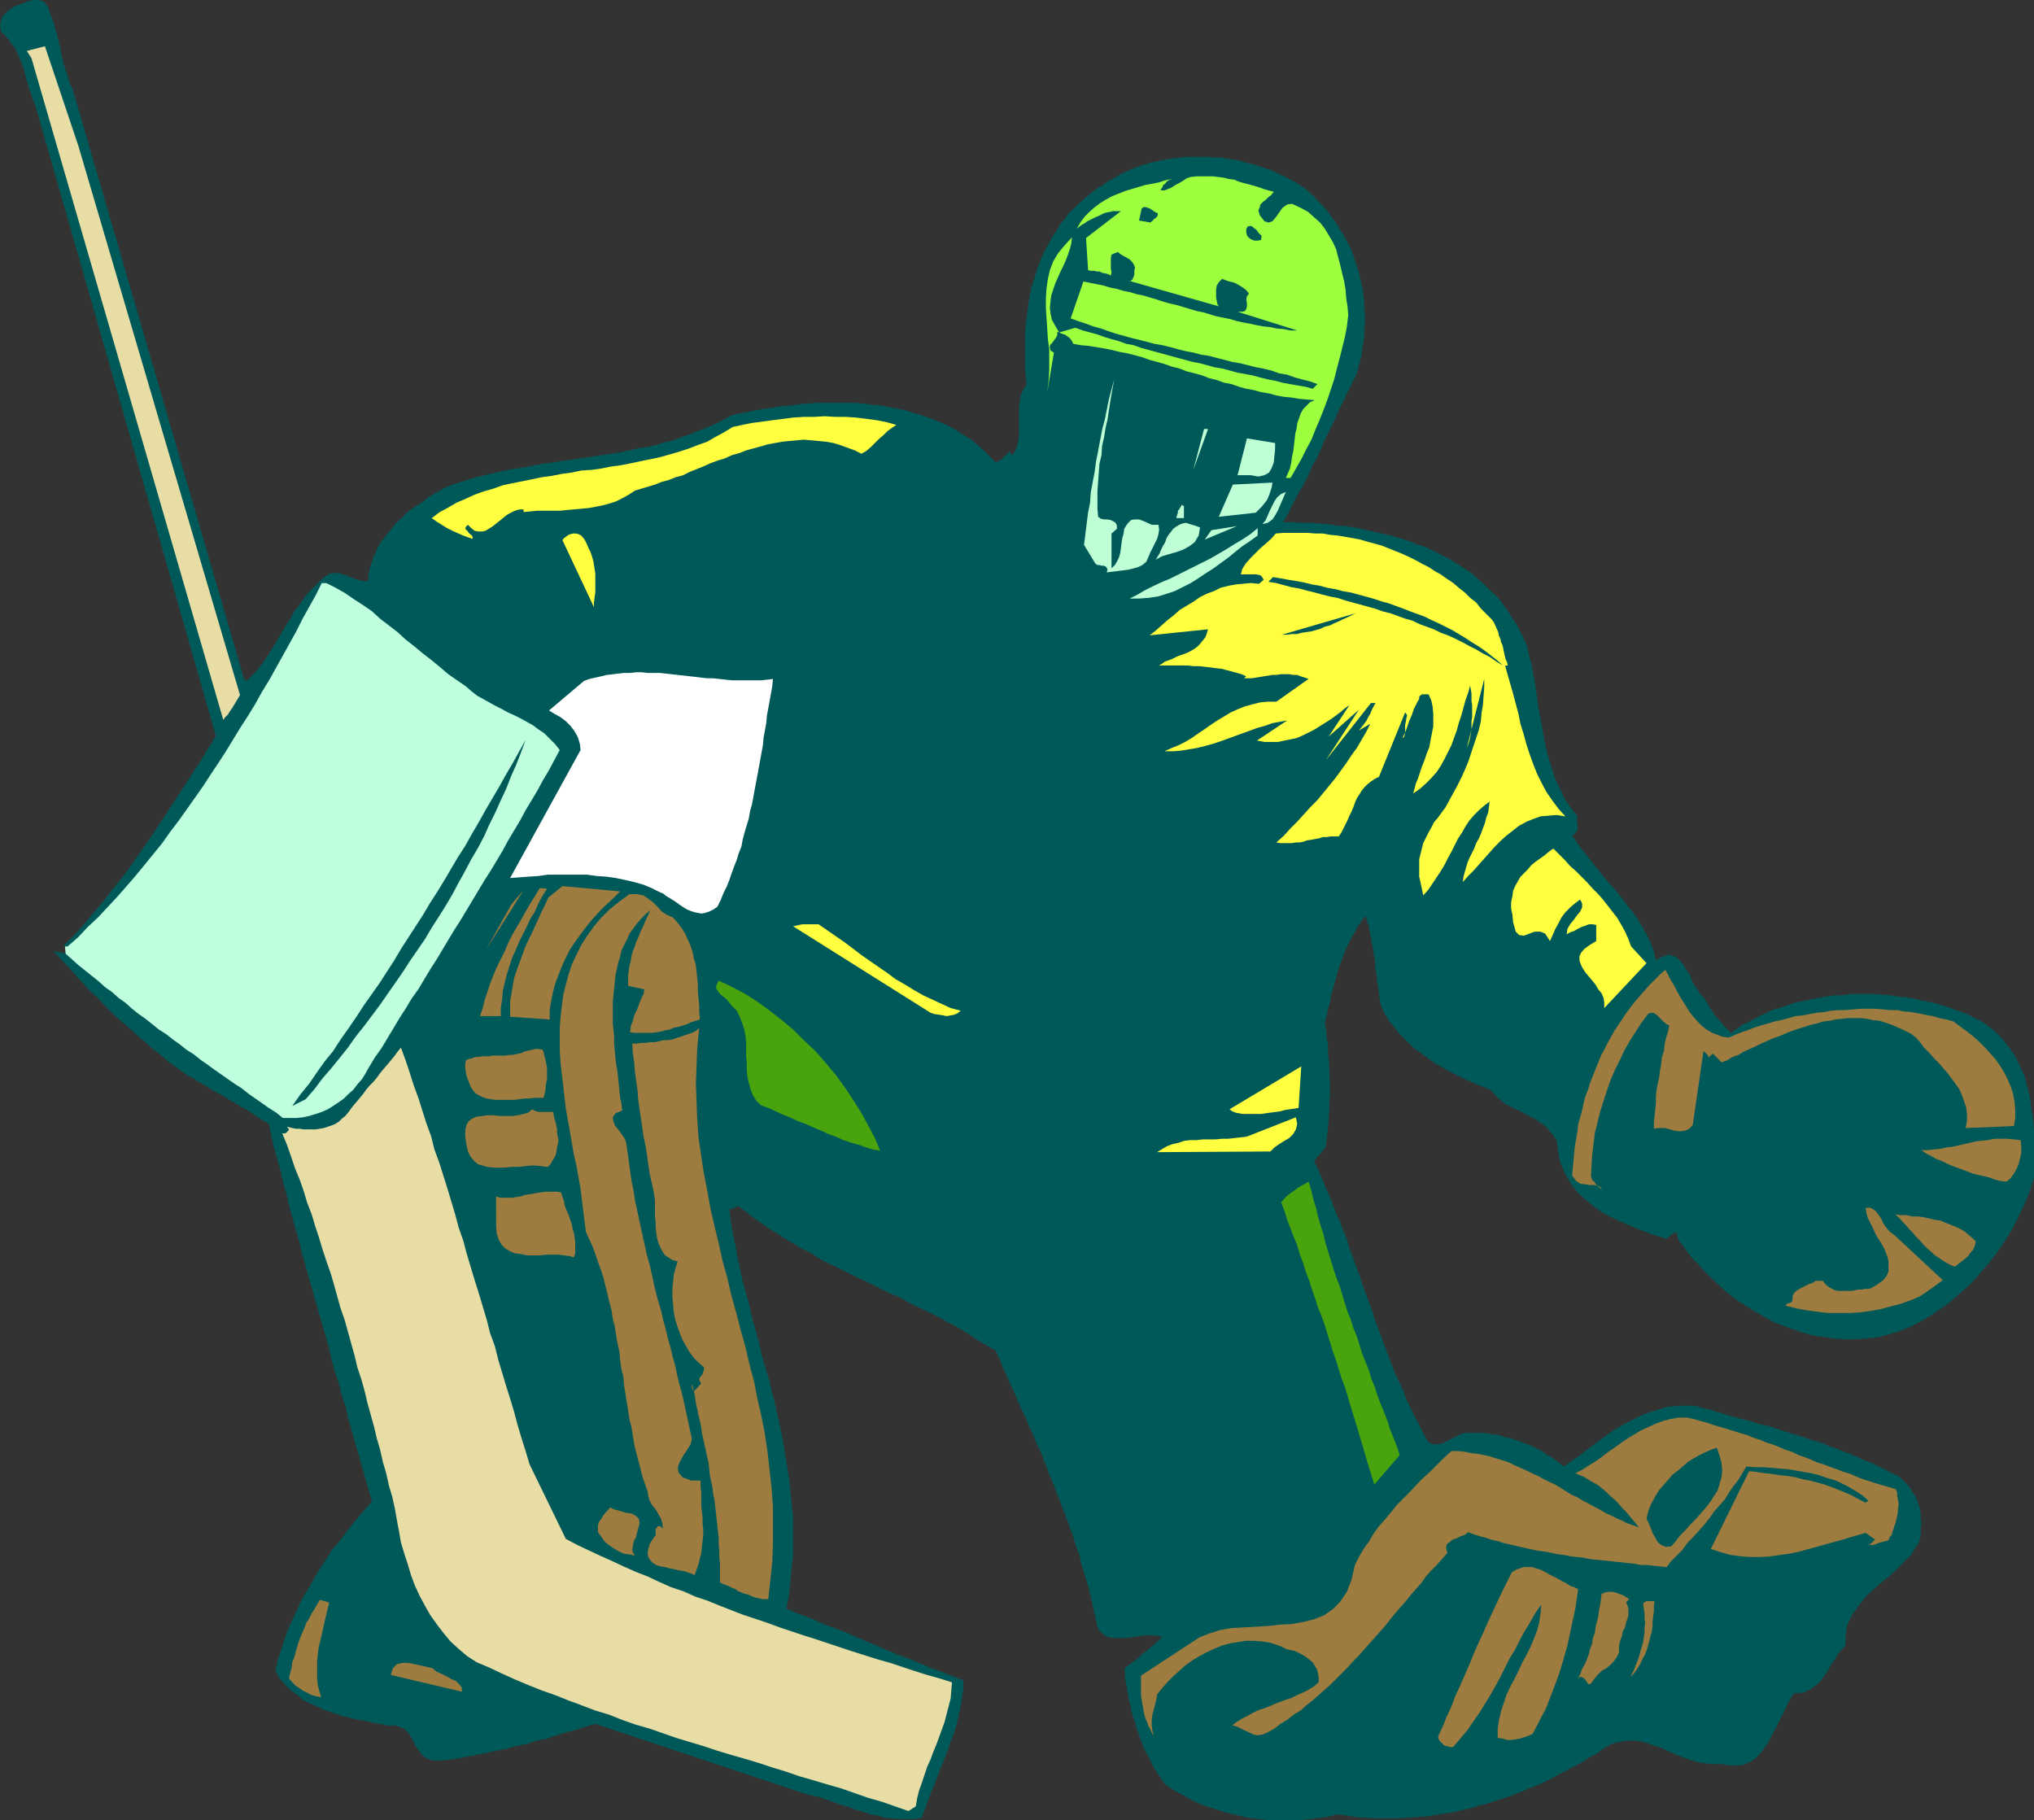
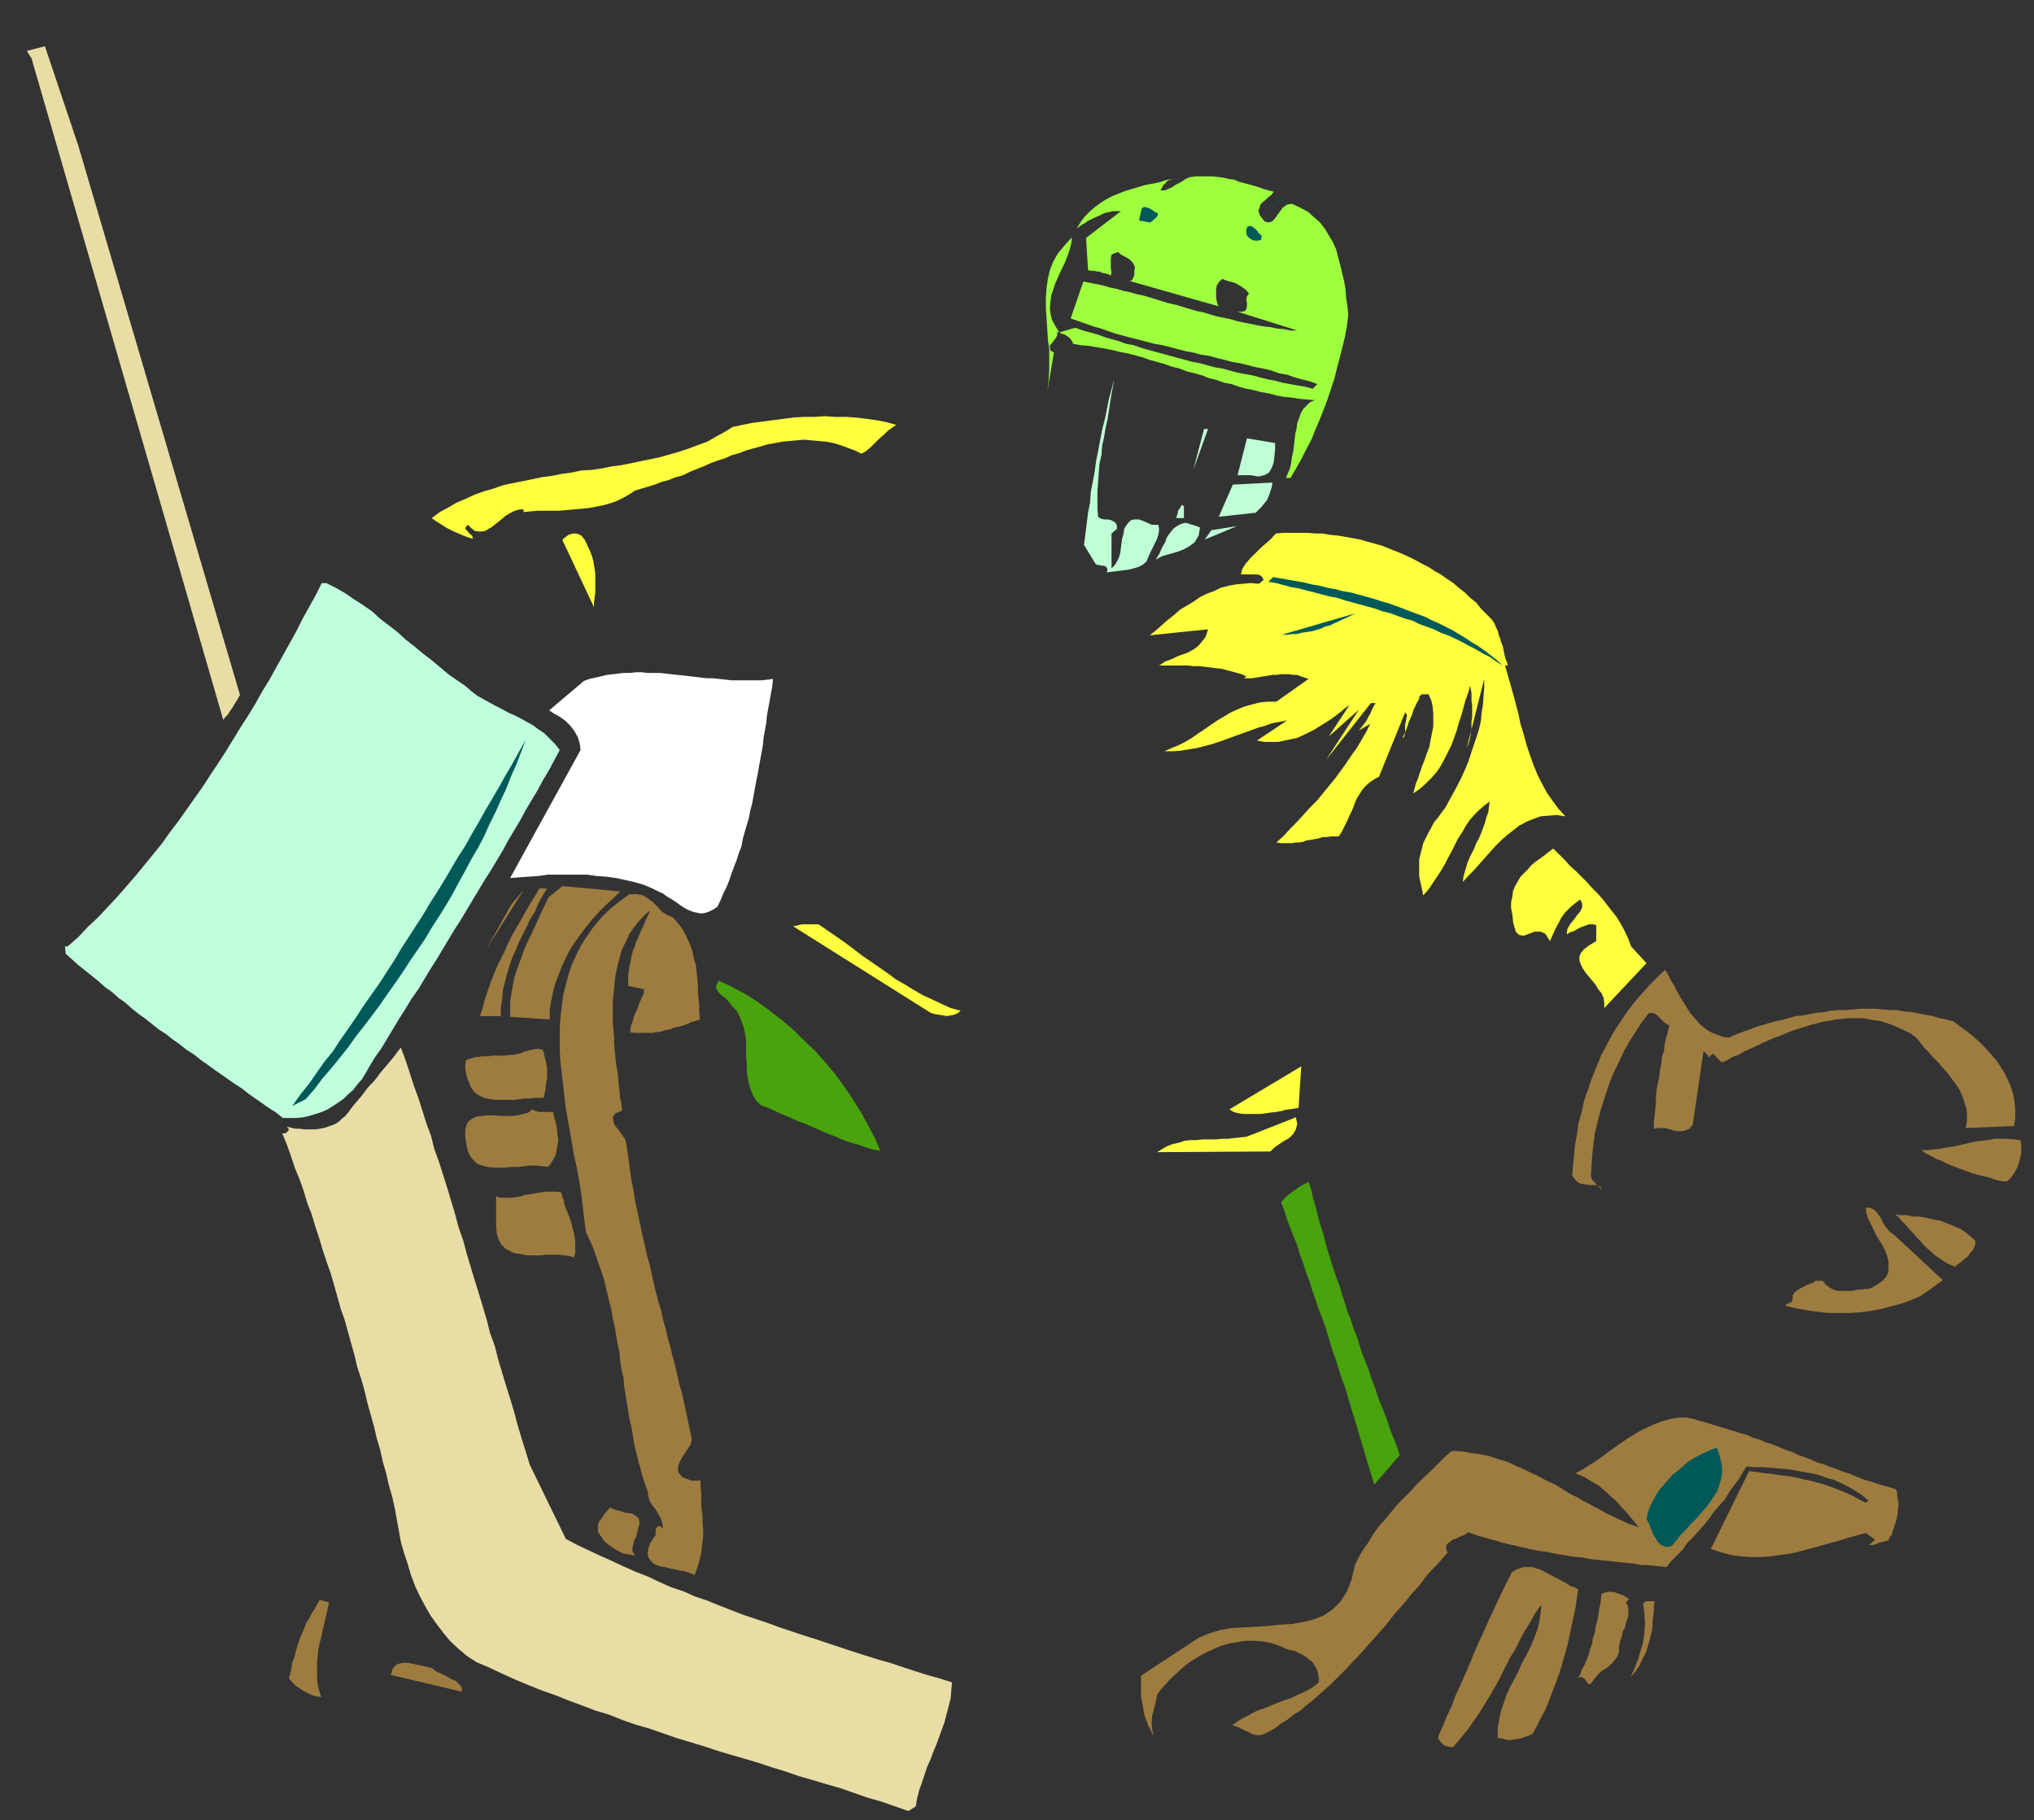
<svg xmlns="http://www.w3.org/2000/svg" xmlns:ns1="http://sodipodi.sourceforge.net/DTD/sodipodi-0.dtd" xmlns:ns2="http://www.inkscape.org/namespaces/inkscape" version="1.0" width="129.724mm" height="116.102mm" id="svg50" ns1:docname="Ice Hockey - Goalie 4.wmf">
  <rect width="100%" height="100%" fill="#333333" stroke="none" />
  <ns1:namedview id="namedview50" pagecolor="#ffffff" bordercolor="#000000" borderopacity="0.25" ns2:showpageshadow="2" ns2:pageopacity="0.0" ns2:pagecheckerboard="0" ns2:deskcolor="#d1d1d1" ns2:document-units="mm" />
  <defs id="defs1">
    <pattern id="WMFhbasepattern" patternUnits="userSpaceOnUse" width="6" height="6" x="0" y="0" />
  </defs>
-   <path style="fill:#005959;fill-opacity:1;fill-rule:evenodd;stroke:none" d="m 15.675,228.13 h -0.485 l 1.454,-1.454 1.454,-1.454 1.293,-1.454 1.293,-1.454 1.293,-1.616 1.293,-1.454 1.293,-1.616 1.293,-1.616 1.131,-1.454 1.293,-1.616 1.293,-1.616 1.131,-1.454 1.131,-1.616 1.131,-1.616 1.131,-1.616 1.131,-1.616 1.131,-1.616 0.97,-1.454 1.131,-1.777 1.131,-1.616 0.97,-1.616 1.131,-1.616 0.97,-1.616 1.131,-1.616 0.97,-1.616 1.131,-1.616 0.97,-1.616 1.131,-1.616 0.97,-1.616 0.97,-1.616 1.131,-1.777 0.97,-1.616 L 8.403,25.043 7.918,24.073 7.595,22.942 7.11,21.65 6.787,20.519 6.464,19.388 6.141,18.257 5.818,16.964 5.494,15.833 5.01,14.702 4.525,13.572 4.04,12.441 3.555,11.471 2.747,10.502 2.101,9.532 1.293,8.563 0.323,7.755 0,6.301 0.162,5.17 0.646,3.878 1.616,2.908 2.586,2.1 3.717,1.454 5.01,0.969 5.979,0.646 6.626,0.323 7.434,0.162 8.242,0 h 0.808 l 0.808,0.162 0.646,0.162 0.485,0.646 0.646,0.808 0.323,1.131 0.485,1.293 0.485,1.131 0.323,1.293 0.323,1.131 0.323,1.293 0.323,1.293 0.323,1.131 0.162,1.293 0.323,1.293 0.323,1.293 0.323,1.131 0.485,1.293 0.323,1.293 0.323,1.131 0.646,1.131 41.37,142.339 0.646,0.485 1.454,-1.454 1.293,-1.454 1.293,-1.616 1.131,-1.777 1.131,-1.777 0.97,-1.616 1.131,-1.939 0.97,-1.616 1.131,-1.777 0.97,-1.777 1.293,-1.616 1.131,-1.777 1.293,-1.454 1.454,-1.454 1.454,-1.454 1.778,-1.293 1.131,-0.162 h 1.293 l 0.97,0.323 1.293,0.485 1.131,0.485 1.131,0.323 1.293,0.323 H 88.718 l 0.162,-1.939 0.485,-1.939 0.646,-1.777 0.808,-1.939 0.808,-1.616 1.293,-1.616 1.293,-1.616 1.293,-1.616 1.454,-1.293 1.454,-1.454 1.616,-1.131 1.778,-1.131 1.616,-1.293 1.778,-0.969 1.616,-0.969 1.778,-0.808 1.939,-0.646 2.101,-0.646 2.101,-0.646 2.101,-0.485 2.101,-0.485 2.101,-0.485 2.262,-0.485 2.101,-0.323 2.101,-0.323 2.262,-0.485 2.262,-0.323 2.101,-0.323 2.262,-0.323 2.101,-0.323 2.262,-0.323 2.262,-0.323 2.101,-0.323 2.101,-0.323 2.262,-0.323 2.101,-0.485 2.262,-0.485 2.101,-0.323 2.101,-0.485 2.101,-0.646 2.101,-0.485 2.101,-0.808 1.939,-0.646 1.939,-0.808 2.101,-0.808 1.939,-0.808 1.939,-0.969 1.939,-1.131 1.939,-0.485 2.101,-0.323 1.939,-0.485 2.101,-0.323 2.101,-0.323 2.101,-0.323 2.262,-0.162 2.101,-0.323 2.262,-0.162 2.101,-0.162 h 2.101 2.262 2.101 2.262 l 2.101,0.162 2.262,0.323 2.101,0.162 2.262,0.485 1.939,0.323 2.101,0.485 2.101,0.646 2.101,0.646 1.778,0.646 1.939,0.808 1.939,0.808 1.778,0.969 1.778,1.131 1.778,1.131 1.616,1.293 1.616,1.454 1.454,1.454 1.454,1.454 0.808,-0.323 0.646,-0.485 0.485,-0.485 0.646,-0.646 0.485,-0.485 0.323,-0.162 0.323,0.323 0.162,0.646 0.646,-0.808 0.485,-0.969 0.323,-1.131 0.162,-1.131 0.162,-0.969 v -1.293 -1.131 -1.131 -1.131 -1.131 -1.131 l 0.162,-1.131 0.162,-1.131 0.323,-0.969 0.485,-0.969 0.646,-0.969 -0.162,-1.777 -0.162,-1.777 v -1.939 -1.777 -1.777 -1.777 -1.777 l 0.162,-1.777 0.162,-1.777 0.323,-1.777 0.162,-1.777 0.323,-1.777 0.323,-1.616 0.485,-1.616 0.485,-1.616 0.485,-1.616 0.646,-1.616 0.646,-1.616 0.808,-1.616 0.808,-1.454 0.808,-1.454 0.97,-1.454 0.808,-1.454 1.131,-1.293 0.97,-1.454 1.293,-1.131 1.293,-1.293 1.293,-1.131 1.293,-1.131 1.454,-1.131 1.616,-0.969 1.616,-1.131 1.293,-0.646 1.293,-0.808 1.454,-0.646 1.293,-0.646 1.454,-0.485 1.454,-0.485 1.454,-0.485 1.454,-0.323 1.616,-0.323 1.454,-0.323 1.616,-0.162 1.454,-0.162 1.778,-0.162 h 1.454 1.454 1.778 l 1.454,0.162 h 1.616 l 1.454,0.323 1.778,0.162 1.454,0.323 1.454,0.485 1.454,0.323 1.616,0.485 1.454,0.485 1.454,0.485 1.293,0.646 1.454,0.646 1.293,0.646 1.293,0.646 1.293,0.808 1.293,0.808 1.131,0.969 1.293,1.131 0.97,1.131 1.131,1.131 1.131,1.293 0.808,1.131 0.97,1.293 0.808,1.293 0.808,1.293 0.808,1.293 0.646,1.293 0.808,1.454 0.485,1.454 0.485,1.293 0.485,1.616 0.485,1.454 0.323,1.454 0.323,1.454 0.323,1.454 0.162,1.616 0.162,1.454 v 1.454 l 0.162,1.616 v 1.454 l -0.162,1.616 v 1.454 l -0.162,1.616 -0.323,1.454 -0.162,1.616 -0.323,1.454 -0.485,1.616 -0.323,1.454 -1.131,2.262 -1.131,2.262 -0.97,2.1 -1.131,2.262 -0.97,2.262 -1.131,2.262 -1.131,2.262 -0.97,2.262 -0.97,2.262 -1.293,2.262 -0.97,2.262 -1.131,2.262 -1.293,2.1 -1.131,2.262 -1.131,2.262 -1.293,2.262 h 2.101 l 2.101,0.162 h 2.262 l 2.101,0.162 2.262,0.162 2.101,0.323 2.101,0.162 2.262,0.323 2.101,0.485 2.262,0.485 2.101,0.485 2.101,0.485 2.262,0.646 2.101,0.646 1.939,0.808 2.101,0.646 1.939,0.969 1.939,0.969 1.939,0.969 1.778,1.131 1.778,1.131 1.778,1.131 1.616,1.454 1.616,1.454 1.454,1.454 1.616,1.454 1.293,1.777 1.293,1.777 1.131,1.777 1.293,2.1 0.97,1.939 0.97,2.1 0.646,2.747 0.646,2.423 0.485,2.747 0.485,2.747 0.323,2.747 0.485,2.747 0.485,2.747 0.485,2.585 0.485,2.747 0.646,2.585 0.808,2.585 0.808,2.585 1.131,2.423 1.131,2.423 1.454,2.262 1.778,2.262 -0.162,0.646 v 0.646 l 0.162,0.646 v 0.646 0.646 l -0.323,0.485 -0.323,0.485 -0.646,0.323 1.293,1.939 1.293,1.777 1.454,1.777 1.454,1.939 1.454,1.777 1.454,1.777 1.616,1.777 1.454,1.777 1.454,1.939 1.454,1.777 1.293,1.777 1.131,1.939 1.131,1.939 0.97,2.1 0.808,2.1 0.485,2.1 1.293,-0.808 0.97,-0.323 0.808,-0.323 0.97,0.323 0.808,0.323 0.646,0.485 0.646,0.808 0.646,0.808 0.646,1.131 0.646,0.969 0.485,1.131 0.485,1.131 0.646,0.969 0.646,0.969 0.646,0.808 0.646,0.646 0.646,1.131 0.646,1.131 0.808,1.131 0.646,0.969 0.97,1.131 0.808,0.969 0.97,0.969 0.97,0.969 1.616,-1.131 1.454,-0.969 1.778,-0.808 1.616,-0.969 1.778,-0.808 1.616,-0.808 1.778,-0.485 1.778,-0.646 1.939,-0.646 1.778,-0.323 1.939,-0.485 1.939,-0.323 1.778,-0.323 1.939,-0.323 h 1.939 l 2.101,-0.323 h 1.939 1.939 1.939 l 1.939,0.162 1.939,0.162 1.939,0.323 1.939,0.162 1.939,0.323 1.778,0.485 1.939,0.323 1.778,0.485 1.778,0.485 1.778,0.646 1.778,0.646 1.778,0.646 1.616,0.808 2.747,1.454 2.262,1.777 1.939,1.939 1.616,2.1 1.454,2.1 1.131,2.423 1.131,2.423 0.646,2.585 0.646,2.585 0.323,2.747 0.485,2.747 0.162,2.747 v 2.747 2.747 2.747 2.747 l -0.97,3.07 -1.131,2.908 -1.454,3.07 -1.454,2.908 -1.778,2.908 -1.939,2.908 -2.101,2.747 -2.262,2.585 -2.262,2.585 -2.586,2.262 -2.586,2.262 -2.747,1.939 -2.747,1.777 -2.909,1.616 -3.07,1.293 -3.07,0.969 -1.778,0.485 -1.939,0.323 -2.101,0.162 -1.778,0.162 h -1.939 -1.778 l -1.939,-0.162 -1.778,-0.323 -1.778,-0.162 -1.778,-0.323 -1.778,-0.485 -1.778,-0.646 -1.616,-0.485 -1.616,-0.646 -1.778,-0.646 -1.616,-0.808 -1.616,-0.969 -1.454,-0.808 -1.616,-0.969 -1.454,-0.969 -1.616,-0.969 -1.454,-1.131 -1.454,-1.131 -1.293,-1.293 -1.454,-1.293 -1.293,-1.293 -1.293,-1.293 -1.293,-1.454 -1.293,-1.293 -1.131,-1.454 -1.131,-1.616 -1.131,-1.454 -0.162,-0.969 -0.162,-0.646 h -0.485 l -0.485,0.323 -0.646,0.485 -0.646,0.485 -0.646,0.162 -0.646,-0.323 -2.262,-0.646 -2.101,-0.808 -2.101,-0.808 -2.262,-0.969 -2.101,-0.969 -2.101,-0.969 -1.939,-1.131 -1.778,-1.293 -1.778,-1.454 -1.778,-1.616 -1.293,-1.616 -1.131,-1.777 -1.131,-2.1 -0.808,-2.1 -0.485,-2.423 -0.323,-2.585 -0.808,-1.293 -0.808,-0.969 -0.808,-0.969 -0.97,-0.808 -0.97,-0.646 -0.97,-0.646 -1.293,-0.646 -0.97,-0.485 -1.131,-0.646 -1.131,-0.485 -1.131,-0.646 -1.131,-0.485 -0.97,-0.808 -1.131,-0.808 -0.808,-0.969 -0.97,-0.969 -1.939,-0.808 -1.939,-0.808 -1.939,-0.808 -1.939,-0.969 -1.939,-0.969 -1.778,-0.969 -1.939,-1.131 -1.778,-1.293 -1.778,-1.293 -1.778,-1.293 -1.454,-1.454 -1.616,-1.616 -1.293,-1.616 -1.293,-1.616 -1.131,-1.777 -0.808,-1.939 -0.323,-1.454 -0.162,-1.293 -0.162,-1.454 -0.323,-1.293 v -1.293 l -0.323,-1.454 -0.162,-1.293 v -1.454 l -0.323,-1.454 -0.162,-1.293 -0.323,-1.293 -0.162,-1.454 -0.323,-1.293 -0.162,-1.293 -0.485,-1.293 -0.323,-1.293 -0.97,1.293 -0.97,1.454 -0.808,1.454 -0.808,1.454 -0.808,1.616 -0.646,1.454 -0.646,1.777 -0.646,1.616 -0.485,1.616 -0.485,1.777 -0.485,1.777 -0.485,1.616 -0.323,1.777 -0.485,1.777 -0.323,1.616 -0.485,1.777 0.323,1.777 0.162,1.939 0.323,1.777 v 1.939 l 0.162,1.777 0.162,2.1 v 1.939 l 0.162,1.777 v 2.1 l -0.162,1.777 v 1.939 l -0.162,1.939 -0.162,1.939 -0.162,1.777 -0.162,1.777 -0.323,1.777 -2.747,3.231 0.97,2.1 0.97,2.1 0.808,2.1 0.97,2.1 0.808,2.1 0.808,2.1 0.97,2.1 0.808,2.262 0.808,1.939 0.646,2.262 0.808,2.1 0.808,2.262 0.808,2.1 0.646,2.1 0.808,2.262 0.808,2.1 0.808,2.1 0.646,2.262 0.808,2.1 0.808,2.1 0.808,2.262 0.808,2.1 0.808,2.1 0.808,2.1 0.97,2.1 0.97,2.1 0.808,2.1 0.97,2.1 0.97,1.939 1.131,2.1 0.97,1.939 1.131,2.1 1.131,0.646 h 0.97 l 1.131,-0.162 1.131,-0.485 1.131,-0.646 1.131,-0.485 1.131,-0.646 1.131,-0.323 h 1.616 1.778 1.454 l 1.616,0.323 1.616,0.162 1.454,0.485 1.616,0.323 1.454,0.485 1.616,0.646 1.454,0.485 1.454,0.808 1.454,0.646 1.293,0.969 1.454,0.808 1.293,0.969 1.293,0.969 1.778,-1.293 1.939,-1.293 1.778,-1.454 1.778,-1.293 1.778,-1.293 1.939,-1.454 1.778,-1.131 1.939,-1.131 1.939,-0.969 1.939,-0.969 2.101,-0.808 2.101,-0.646 2.101,-0.646 2.262,-0.162 2.262,-0.162 2.424,0.162 1.616,0.485 1.616,0.323 1.454,0.485 1.454,0.323 1.616,0.646 1.454,0.323 1.616,0.485 1.454,0.323 1.616,0.485 1.454,0.485 1.778,0.323 1.454,0.485 1.454,0.485 1.454,0.485 1.616,0.485 1.616,0.485 1.454,0.485 1.454,0.485 1.616,0.485 1.454,0.485 1.454,0.646 1.616,0.485 1.454,0.646 1.454,0.485 1.454,0.646 1.454,0.646 1.454,0.646 1.454,0.485 1.454,0.808 1.454,0.646 1.454,0.808 1.454,0.646 0.97,0.646 0.808,0.808 0.808,0.808 0.808,0.969 0.485,0.969 0.646,0.808 0.485,1.131 0.323,0.969 0.323,1.131 0.162,1.131 v 1.131 l 0.162,1.131 -0.162,1.131 v 1.293 l -0.162,1.131 -0.323,1.131 -0.97,1.454 -0.97,1.616 -1.454,1.293 -1.293,1.454 -1.616,1.454 -1.454,1.293 -1.616,1.293 -1.616,1.454 -1.454,1.293 -1.293,1.616 -1.131,1.454 -1.131,1.616 -0.808,1.616 -0.646,1.777 -0.162,1.939 v 2.1 l -0.808,0.808 -0.646,0.808 -0.646,0.808 -0.485,0.969 -0.646,0.808 -0.646,1.131 -0.485,0.969 -0.646,0.808 -0.646,0.969 -0.808,0.969 -0.808,0.646 -0.808,0.646 -0.97,0.485 -0.97,0.485 -1.131,0.162 h -1.293 l -0.808,1.293 -0.808,1.454 -0.646,1.454 -0.808,1.616 -0.808,1.616 -0.808,1.616 -0.808,1.454 -0.808,1.616 -0.97,1.293 -0.97,1.293 -1.131,1.131 -1.293,0.808 -1.454,0.646 -1.616,0.162 h -1.778 l -1.939,-0.323 h -1.939 l -1.939,-0.162 -1.778,-0.323 -1.778,-0.485 -1.778,-0.646 -1.778,-0.646 -1.778,-0.808 -1.616,-0.808 -1.778,-0.485 -1.616,-0.646 -1.778,-0.485 -1.616,-0.162 h -1.778 l -1.778,0.323 -1.778,0.485 -1.778,0.969 -1.778,1.293 -1.778,0.969 -1.778,1.131 -1.778,0.969 -1.778,0.969 -1.939,0.969 -1.778,0.969 -1.939,0.969 -1.778,0.808 -2.101,0.808 -1.939,0.808 -1.939,0.808 -1.939,0.646 -2.101,0.646 -1.939,0.646 -1.939,0.485 -2.101,0.646 -2.101,0.485 -2.101,0.485 -2.101,0.323 -2.101,0.323 -2.101,0.323 -2.101,0.162 -2.101,0.162 -2.262,0.162 h -2.101 -2.101 -2.101 l -2.262,-0.162 -2.101,-0.162 -2.101,-0.323 -2.262,-0.323 -2.586,0.646 -2.586,0.323 -2.747,0.323 -2.747,0.162 h -2.747 -2.747 l -2.747,-0.323 -2.747,-0.323 -2.586,-0.646 -2.747,-0.646 -2.586,-0.808 -2.586,-0.808 -2.586,-1.131 -2.262,-1.293 -2.424,-1.293 -2.101,-1.454 -1.131,-1.616 -0.97,-1.454 -0.97,-1.616 -0.808,-1.777 -0.97,-1.616 -0.646,-1.616 -0.646,-1.777 -0.646,-1.777 -0.485,-1.777 -0.646,-1.777 -0.323,-1.777 -0.485,-1.777 -0.323,-1.939 -0.323,-1.777 -0.323,-1.939 v -1.939 l 0.97,-0.808 1.131,-0.808 1.293,-0.969 1.131,-1.131 1.131,-0.808 1.293,-1.131 1.131,-0.969 0.97,-0.969 -0.97,-0.162 -1.131,-0.162 h -0.97 -1.131 l -1.131,0.162 -1.131,0.162 -1.131,0.162 -1.131,0.162 h -1.131 -1.131 -0.97 l -0.97,-0.162 -0.808,-0.323 -0.808,-0.646 -0.646,-0.646 -0.485,-0.969 -0.485,-2.262 -0.485,-2.1 -0.485,-2.262 -0.485,-2.1 -0.646,-2.262 -0.646,-2.1 -0.646,-2.1 -0.485,-2.262 -0.808,-1.939 -0.646,-2.262 -0.808,-2.1 -0.646,-1.939 -0.808,-2.1 -0.808,-2.1 -0.808,-2.1 -0.808,-2.1 -0.808,-1.939 -0.808,-2.1 -0.808,-2.1 -0.808,-2.1 -0.97,-1.939 -0.808,-2.1 -0.97,-1.939 -0.808,-2.1 -0.97,-1.939 -0.97,-2.1 -0.808,-2.1 -0.97,-1.939 -0.808,-1.939 -0.97,-2.1 -0.808,-2.1 -0.97,-1.939 -1.939,-1.131 -1.939,-1.131 -1.939,-1.293 -1.778,-1.131 -1.939,-1.131 -1.939,-0.969 -1.939,-1.131 -1.939,-0.969 -1.939,-0.969 -2.101,-0.969 -1.939,-0.969 -1.939,-1.131 -2.101,-0.808 -1.939,-0.969 -1.939,-0.969 -1.939,-0.969 -2.101,-0.969 -1.939,-0.969 -1.939,-0.969 -1.939,-0.969 -2.101,-0.969 -1.939,-1.131 -1.778,-1.131 -2.101,-0.969 -1.778,-1.131 -1.939,-1.131 -1.939,-1.293 -1.939,-1.131 -1.778,-1.293 -1.939,-1.293 -1.778,-1.454 -1.778,-1.293 h -0.323 l -0.323,0.162 h -0.162 l -0.323,0.162 -0.162,0.162 -0.323,0.162 h -0.323 l -0.323,-0.162 0.323,2.908 0.485,2.908 0.646,2.908 0.485,3.07 0.646,2.747 0.646,3.07 0.808,2.908 0.808,2.908 0.646,2.908 0.808,2.908 0.808,2.908 0.646,2.908 0.808,2.908 0.97,3.07 0.646,2.908 0.808,2.908 0.646,3.07 0.646,2.908 0.646,3.07 0.485,3.07 0.485,3.07 0.485,2.908 0.323,3.07 0.323,3.07 0.323,3.231 v 3.07 3.07 3.231 l -0.323,3.07 -0.323,3.231 -0.323,3.231 -0.646,3.231 2.586,1.131 2.747,0.969 2.586,1.131 2.747,1.131 2.747,0.969 2.586,1.131 2.586,1.131 2.747,1.131 2.586,1.131 2.586,1.131 2.747,0.969 2.747,1.131 2.586,1.131 2.747,0.969 2.747,1.131 2.586,0.969 v 2.1 l -0.323,2.1 -0.323,2.262 -0.485,2.1 -0.485,2.1 -0.646,2.1 -0.808,1.939 -0.646,2.1 -0.808,2.1 -0.808,1.939 -0.808,2.1 -0.808,2.1 -0.808,1.939 -0.808,2.1 -0.646,1.939 -0.808,2.1 -1.778,0.323 h -1.778 -1.778 l -1.778,-0.162 -1.778,-0.162 -1.778,-0.485 -1.778,-0.323 -1.778,-0.646 -1.778,-0.485 -1.616,-0.646 -1.778,-0.485 -1.778,-0.646 -1.778,-0.646 -1.778,-0.646 -1.778,-0.323 -1.778,-0.485 -50.419,-16.803 -2.262,0.646 -2.424,0.808 -2.424,0.646 -2.262,0.646 -2.262,0.808 -2.586,0.485 -2.262,0.808 -2.424,0.485 -2.424,0.646 -2.424,0.485 -2.262,0.485 -2.424,0.485 -2.586,0.485 -2.424,0.485 -2.424,0.323 -2.586,0.162 -0.97,-0.162 -0.97,-0.323 -0.808,-0.485 -0.646,-0.646 -0.485,-0.646 -0.646,-0.808 -0.485,-0.808 -0.323,-0.808 -0.485,-0.808 -0.485,-0.808 -0.485,-0.646 -0.646,-0.646 -0.646,-0.323 -0.808,-0.323 -0.97,-0.323 -1.131,0.162 -1.778,-0.323 -1.939,-0.323 -1.939,-0.485 -1.939,-0.323 -2.101,-0.485 -1.939,-0.485 -1.939,-0.646 -1.939,-0.646 -1.778,-0.808 -1.778,-0.808 -1.778,-0.808 -1.454,-1.293 -1.616,-1.131 -1.454,-1.454 -1.293,-1.454 -0.97,-1.777 0.646,-2.908 0.97,-2.747 0.808,-2.747 1.131,-2.747 1.293,-2.747 1.131,-2.585 1.454,-2.585 1.454,-2.423 1.454,-2.585 1.616,-2.423 1.616,-2.585 1.939,-2.262 1.778,-2.423 1.939,-2.423 1.939,-2.262 2.101,-2.423 -0.808,-2.747 -0.808,-2.908 -0.808,-2.747 -0.808,-2.908 -0.808,-2.747 -0.808,-2.908 -0.808,-2.747 -0.646,-2.908 -0.97,-2.908 -0.646,-2.747 -0.97,-2.747 -0.808,-2.908 -0.646,-2.908 -0.808,-2.908 -0.808,-2.747 -0.808,-2.908 -0.808,-2.747 -0.808,-2.908 -0.808,-2.747 -0.808,-2.908 -0.808,-2.908 -0.646,-2.747 -0.808,-2.747 -0.808,-2.908 -0.808,-2.908 -0.646,-2.908 -0.808,-2.747 -0.646,-2.908 -0.808,-2.908 -0.808,-2.747 -0.646,-2.908 -0.646,-2.908 -1.293,-0.808 -1.293,-0.808 -1.454,-0.969 -1.293,-0.808 -1.454,-0.808 -1.293,-0.808 -1.454,-0.808 -1.454,-0.969 -1.293,-0.646 -1.454,-0.808 -1.454,-0.969 -1.454,-0.808 -1.293,-0.808 -1.454,-0.808 -1.454,-0.969 -1.293,-0.969 -2.101,-1.454 -1.778,-1.616 -1.939,-1.454 -1.939,-1.777 -1.939,-1.616 -1.939,-1.777 -1.939,-1.616 -1.939,-1.777 -1.778,-1.777 -1.778,-1.939 -1.939,-1.777 -1.778,-1.939 -1.778,-1.939 -1.616,-1.777 -1.778,-1.939 -1.778,-1.939 2.909,0.646 z" id="path1" />
  <path style="fill:#bfffdd;fill-opacity:1;fill-rule:evenodd;stroke:none" d="m 15.837,229.908 1.454,1.293 1.616,1.454 1.616,1.293 1.616,1.293 1.616,1.293 1.616,1.454 1.616,1.131 1.616,1.454 1.616,1.131 1.616,1.454 1.616,1.293 1.616,1.131 1.616,1.293 1.616,1.293 1.778,1.131 1.616,1.293 1.616,1.131 1.616,1.293 1.778,1.131 1.616,1.293 1.616,1.131 1.778,1.293 1.616,1.131 1.616,1.131 1.616,1.131 1.778,1.131 1.616,1.293 1.616,1.131 1.616,1.131 1.616,1.131 1.778,1.131 1.616,1.293 h 1.616 1.616 l 1.616,-0.162 1.454,-0.323 1.616,-0.485 1.454,-0.485 1.454,-0.646 1.293,-0.808 1.454,-0.969 1.131,-0.808 1.131,-1.131 1.131,-0.969 0.97,-1.293 1.131,-1.293 0.808,-1.293 0.808,-1.454 1.454,-2.423 1.616,-2.262 1.454,-2.423 1.454,-2.423 1.454,-2.423 1.454,-2.262 1.454,-2.423 1.616,-2.262 1.454,-2.423 1.454,-2.423 1.454,-2.262 1.454,-2.423 1.454,-2.423 1.454,-2.423 1.454,-2.262 1.454,-2.423 1.454,-2.423 1.454,-2.423 1.454,-2.423 1.454,-2.262 1.454,-2.423 1.454,-2.423 1.293,-2.423 1.454,-2.423 1.454,-2.423 1.293,-2.423 1.454,-2.423 1.454,-2.423 1.293,-2.423 1.454,-2.423 1.293,-2.423 1.293,-2.423 -1.131,-1.454 -1.293,-1.293 -1.293,-1.293 -1.454,-0.969 -1.293,-0.969 -1.454,-0.808 -1.454,-0.808 -1.616,-0.808 -1.454,-0.646 -1.454,-0.808 -1.616,-0.808 -1.454,-0.808 -1.454,-0.808 -1.454,-0.808 -1.454,-1.131 -1.293,-1.131 -2.101,-1.454 -2.101,-1.454 -2.101,-1.777 -1.939,-1.616 -2.101,-1.616 -1.939,-1.616 -2.262,-1.777 -1.939,-1.777 -2.101,-1.616 -2.101,-1.616 -1.939,-1.777 -2.101,-1.454 -2.262,-1.454 -2.101,-1.454 -2.262,-1.293 -2.262,-1.131 h -1.131 l -1.454,2.908 -1.616,2.908 -1.616,2.908 -1.454,2.908 -1.616,2.908 -1.616,2.908 -1.616,2.908 -1.616,2.908 -1.778,2.908 -1.616,2.908 -1.778,2.908 -1.778,2.747 -1.778,2.908 -1.778,2.908 -1.778,2.747 -1.939,2.908 -1.778,2.747 -1.939,2.747 -1.939,2.747 -1.939,2.747 -2.101,2.747 -1.939,2.747 -2.101,2.585 -2.101,2.585 -2.262,2.747 -2.101,2.423 -2.262,2.585 -2.262,2.423 -2.262,2.423 -2.586,2.423 -2.262,2.423 -2.586,2.262 h -0.646 z" id="path2" />
  <path style="fill:#e8dda5;fill-opacity:1;fill-rule:evenodd;stroke:none" d="m 18.907,35.221 38.946,132.322 -0.485,0.808 -0.485,0.808 -0.485,0.808 -0.485,0.808 -0.485,0.646 -0.485,0.808 -0.646,0.646 -0.485,0.646 L 7.595,14.056 6.464,12.279 10.827,11.148 Z" id="path3" />
  <path style="fill:#e8dda5;fill-opacity:1;fill-rule:evenodd;stroke:none" d="m 69.65,272.238 -0.485,-0.646 0.646,0.162 0.646,0.162 0.808,0.162 h 0.97 l 0.97,0.162 h 0.808 1.131 0.97 l 0.97,-0.162 0.97,-0.162 0.97,-0.323 0.97,-0.323 0.808,-0.323 0.97,-0.646 0.646,-0.646 0.808,-0.646 0.808,-0.969 0.808,-1.131 0.808,-0.969 0.97,-1.131 0.808,-0.969 0.808,-1.131 0.808,-0.969 0.97,-0.969 0.808,-0.969 0.808,-1.131 0.808,-0.969 0.97,-1.131 0.808,-0.969 0.808,-0.969 0.808,-1.131 0.808,-0.969 1.131,3.07 0.97,2.908 0.97,3.07 1.131,3.07 0.97,3.07 0.97,3.07 1.131,3.07 0.808,3.231 1.131,3.07 0.97,3.07 0.97,3.07 0.97,3.231 0.97,3.231 0.808,3.07 1.131,3.231 0.808,3.07 0.97,3.231 0.97,3.231 0.97,3.07 0.97,3.231 0.97,3.231 0.808,3.231 1.131,3.07 0.808,3.231 0.97,3.231 0.97,3.231 0.97,3.07 0.97,3.231 0.808,3.07 0.97,3.231 0.97,3.07 0.97,3.231 8.726,17.934 2.747,1.454 2.747,1.293 2.747,1.293 2.909,1.293 2.747,1.293 2.909,1.293 2.909,1.131 2.747,1.293 2.909,1.293 2.909,0.969 2.909,1.293 2.909,0.969 2.747,1.131 2.909,1.131 2.909,1.131 2.909,0.969 2.909,0.969 3.07,1.131 2.909,0.969 2.909,0.969 3.07,0.969 2.909,0.969 2.909,0.969 2.909,0.969 3.07,0.969 3.07,0.969 2.909,0.808 2.909,0.969 2.909,0.969 3.07,0.969 2.909,0.808 3.07,0.969 -0.162,1.939 -0.162,1.939 -0.485,1.939 -0.485,1.777 -0.485,1.939 -0.646,1.777 -0.646,1.777 -0.646,1.777 -0.808,1.939 -0.646,1.777 -0.808,1.777 -0.646,1.939 -0.646,1.939 -0.646,1.777 -0.485,1.939 -0.323,1.939 -1.778,1.131 -3.232,-1.131 -3.232,-1.131 -3.394,-0.969 -3.232,-1.131 -3.232,-1.131 -3.394,-0.969 -3.232,-0.969 -3.394,-0.969 -3.232,-1.131 -3.232,-0.969 -3.394,-1.131 -3.232,-0.969 -3.394,-0.969 -3.232,-0.969 -3.394,-1.131 -3.232,-0.969 -3.232,-0.969 -3.232,-1.131 -3.232,-1.131 -3.394,-0.969 -3.232,-1.131 -3.232,-1.293 -3.232,-0.969 -3.394,-1.293 -3.07,-1.131 -3.232,-1.293 -3.232,-1.131 -3.232,-1.293 -3.07,-1.293 -3.232,-1.454 -3.07,-1.454 -3.07,-1.293 -2.262,-1.454 -2.101,-1.777 -1.939,-1.777 -1.616,-1.939 -1.616,-2.1 -1.616,-2.262 -1.293,-2.262 -1.293,-2.423 -1.131,-2.423 -0.97,-2.585 -0.808,-2.747 -0.808,-2.423 -0.808,-2.747 -0.485,-2.747 -0.485,-2.585 -0.485,-2.747 -0.646,-2.908 -0.808,-2.747 -0.646,-2.908 -0.808,-2.747 -0.646,-2.908 -0.808,-2.747 -0.646,-2.747 -0.808,-2.908 -0.808,-2.908 -0.646,-2.747 -0.808,-2.908 -0.97,-2.908 -0.646,-2.747 -0.808,-2.908 -0.808,-2.908 -0.808,-2.908 -0.97,-2.747 -0.808,-2.908 -0.808,-2.908 -0.808,-2.747 -0.97,-2.747 -0.97,-2.908 -0.808,-2.747 -0.97,-2.908 -0.808,-2.747 -1.131,-2.908 -0.808,-2.747 -0.97,-2.747 -1.131,-2.747 -0.97,-2.908 -0.97,-2.747 -1.131,-2.747 h 0.646 l 0.323,-0.162 0.485,-0.485 z" id="path4" />
  <path style="fill:#005959;fill-opacity:1;fill-rule:evenodd;stroke:none" d="m 126.694,178.368 -1.131,3.07 -1.131,2.908 -1.293,2.908 -1.131,2.908 -1.293,2.747 -1.293,2.908 -1.454,2.908 -1.293,2.908 -1.454,2.747 -1.616,2.747 -1.454,2.747 -1.616,2.908 -1.454,2.747 -1.616,2.747 -1.616,2.585 -1.778,2.747 -1.616,2.747 -1.778,2.585 -1.778,2.585 -1.778,2.747 -1.778,2.585 -1.939,2.747 -1.778,2.585 -1.939,2.585 -1.939,2.585 -1.939,2.423 -1.939,2.747 -1.939,2.423 -2.101,2.585 -2.101,2.423 -1.939,2.585 -2.101,2.423 -3.232,1.616 1.939,-2.747 2.101,-2.585 1.778,-2.585 1.939,-2.747 2.101,-2.585 1.778,-2.747 1.939,-2.747 1.778,-2.585 1.778,-2.747 1.939,-2.747 1.939,-2.747 1.778,-2.747 1.778,-2.747 1.616,-2.747 1.778,-2.747 1.778,-2.747 1.778,-2.747 1.616,-2.747 1.778,-2.747 1.778,-2.908 1.616,-2.747 1.616,-2.747 1.778,-2.747 1.616,-2.908 1.616,-2.747 1.616,-2.908 1.616,-2.747 1.616,-2.747 1.616,-2.908 1.616,-2.747 1.616,-2.908 z" id="path5" />
  <path style="fill:#ffff3f;fill-opacity:1;fill-rule:evenodd;stroke:none" d="m 176.629,102.917 2.262,-0.485 2.424,-0.485 2.424,-0.323 2.424,-0.323 2.586,-0.323 2.424,-0.323 2.586,-0.162 h 2.424 l 2.586,-0.162 2.586,0.162 h 2.586 l 2.424,0.162 2.586,0.323 2.424,0.323 2.424,0.485 2.262,0.646 -0.97,0.646 -1.131,0.808 -0.97,0.969 -1.131,0.969 -0.97,0.969 -0.97,0.969 -1.131,0.969 -1.131,0.646 -1.616,-0.808 -1.778,-0.646 -1.778,-0.646 -1.616,-0.485 -1.778,-0.323 -1.778,-0.162 -1.778,-0.162 -1.778,-0.162 -1.778,0.162 -1.778,0.162 -1.616,0.162 -1.778,0.323 -1.778,0.323 -1.616,0.485 -1.778,0.485 -1.778,0.485 -1.616,0.646 -1.778,0.485 -1.778,0.808 -1.616,0.485 -1.778,0.646 -1.778,0.808 -1.616,0.646 -1.616,0.646 -1.616,0.808 -1.778,0.485 -1.616,0.646 -1.778,0.485 -1.616,0.646 -1.616,0.485 -1.616,0.485 -1.616,0.485 -1.454,0.969 -1.454,0.808 -1.616,0.808 -1.454,0.485 -1.778,0.485 -1.616,0.323 -1.778,0.323 -1.778,0.162 -1.778,0.162 -1.778,0.162 -1.616,0.162 h -1.778 -1.778 -1.778 l -1.778,0.162 -1.616,0.162 v -0.646 h -0.808 l -0.808,0.162 -0.808,0.323 -0.97,0.485 -0.808,0.485 -0.97,0.808 -0.808,0.646 -0.808,0.646 -0.808,0.646 -0.808,0.485 -0.808,0.485 -0.808,0.162 h -0.808 l -0.97,-0.162 -0.808,-0.646 -0.808,-0.808 -0.485,0.485 -0.162,0.485 0.323,0.323 0.323,0.323 0.323,0.485 0.485,0.323 0.323,0.485 v 0.485 l -0.97,-0.323 -1.293,-0.485 -1.131,-0.485 -1.454,-0.646 -1.293,-0.646 -1.293,-0.808 -1.293,-0.808 -1.131,-0.808 1.939,-1.454 2.101,-1.131 1.939,-1.131 2.262,-0.969 2.101,-0.969 2.262,-0.808 2.262,-0.646 2.262,-0.808 2.262,-0.485 2.424,-0.485 2.424,-0.485 2.262,-0.485 2.424,-0.323 2.424,-0.485 2.424,-0.323 2.262,-0.485 2.586,-0.162 2.262,-0.323 2.424,-0.485 2.424,-0.323 2.424,-0.485 2.262,-0.485 2.424,-0.485 2.262,-0.485 2.262,-0.646 2.262,-0.646 2.424,-0.808 2.101,-0.808 2.262,-0.808 1.939,-1.131 2.101,-1.131 z" id="path6" />
  <path style="fill:#ffffff;fill-opacity:1;fill-rule:evenodd;stroke:none" d="m 139.945,180.792 -0.162,-1.454 -0.485,-1.616 -0.808,-1.454 -0.97,-1.293 -1.131,-1.131 -1.293,-0.969 -1.454,-0.808 -1.293,-0.808 8.403,-7.109 1.293,-0.485 1.454,-0.323 1.454,-0.323 1.293,-0.323 1.454,-0.162 1.293,-0.162 1.454,-0.162 h 1.454 l 1.454,-0.162 h 1.293 l 1.454,0.162 h 1.454 1.454 l 1.454,0.162 1.454,0.162 1.454,0.162 1.454,0.162 1.454,0.162 1.454,0.162 1.293,0.162 1.454,0.162 h 1.454 l 1.454,0.162 1.454,0.162 1.454,0.162 h 1.454 1.454 1.454 1.454 1.454 l 1.454,-0.162 1.293,-0.162 -0.162,1.777 -0.323,1.777 -0.323,1.777 -0.323,1.777 -0.323,1.777 -0.162,1.777 -0.323,1.777 -0.323,1.777 -0.162,1.777 -0.323,1.777 -0.323,1.777 -0.323,1.777 -0.323,1.777 -0.323,1.616 -0.323,1.777 -0.323,1.777 -0.323,1.777 -0.485,1.777 -0.323,1.777 -0.485,1.616 -0.485,1.616 -0.485,1.777 -0.323,1.777 -0.646,1.616 -0.485,1.616 -0.646,1.616 -0.646,1.777 -0.485,1.454 -0.646,1.616 -0.808,1.616 -0.646,1.616 -0.808,1.616 -0.97,0.646 -0.97,0.485 -0.97,0.323 -0.97,0.162 -0.808,-0.162 -0.808,-0.162 -0.97,-0.323 -0.808,-0.323 -0.808,-0.485 -0.97,-0.646 -0.646,-0.485 -0.97,-0.646 -0.808,-0.485 -0.808,-0.485 -0.808,-0.646 -0.808,-0.323 -1.939,-0.969 -1.939,-0.808 -2.262,-0.646 -2.101,-0.485 -2.262,-0.485 -2.262,-0.323 -2.424,-0.162 -2.262,-0.323 h -2.424 -2.262 -2.586 -2.262 l -2.262,0.323 -2.424,0.162 -2.262,0.162 -2.101,0.162 z" id="path7" />
  <path style="fill:#ffff3f;fill-opacity:1;fill-rule:evenodd;stroke:none" d="m 140.107,129.091 0.808,0.969 0.485,0.969 0.485,1.131 0.485,0.969 0.323,0.969 0.323,1.131 0.162,0.969 0.162,0.969 0.162,1.131 v 1.131 1.131 1.131 1.131 l -0.162,1.131 -0.162,1.293 v 1.131 l -7.595,-16.157 0.323,-0.485 0.485,-0.323 0.646,-0.485 0.485,-0.162 0.646,-0.162 h 0.646 l 0.646,0.162 z" id="path8" />
  <path style="fill:#49a30c;fill-opacity:1;fill-rule:evenodd;stroke:none" d="m 173.235,236.37 3.07,1.454 3.07,1.616 3.07,1.939 2.909,2.1 2.909,2.262 2.909,2.423 2.586,2.585 2.747,2.585 2.424,2.747 2.424,2.908 2.262,3.07 1.939,2.908 1.939,3.07 1.778,3.231 1.616,3.07 1.293,3.07 -1.778,-0.323 -1.616,-0.485 -1.778,-0.646 -1.778,-0.485 -1.939,-0.646 -1.778,-0.808 -1.778,-0.646 -1.778,-0.808 -1.939,-0.808 -1.778,-0.808 -1.778,-0.646 -1.778,-0.808 -1.939,-0.808 -1.778,-0.808 -1.778,-0.808 -1.778,-0.646 -1.131,-1.131 -0.808,-1.293 -0.485,-1.293 -0.485,-1.616 -0.323,-1.454 -0.162,-1.616 v -1.616 l -0.162,-1.777 v -1.616 -1.777 l -0.162,-1.616 -0.323,-1.616 -0.485,-1.454 -0.646,-1.616 -0.646,-1.293 -1.131,-1.131 -0.646,-0.808 -0.646,-0.808 -0.808,-0.646 -0.808,-0.646 -0.485,-0.646 -0.485,-0.808 0.162,-0.808 z" id="path9" />
  <path style="fill:#ffff3f;fill-opacity:1;fill-rule:evenodd;stroke:none" d="m 197.313,222.799 2.101,1.454 2.101,1.454 2.101,1.454 1.939,1.454 2.101,1.616 2.101,1.454 2.101,1.454 2.101,1.454 1.939,1.454 2.262,1.293 2.101,1.293 2.262,1.293 2.101,0.969 2.424,1.131 2.101,0.969 2.424,0.646 -0.808,0.646 -0.808,0.323 -0.808,0.162 -0.97,0.162 -0.808,-0.162 -0.97,-0.162 -1.131,-0.162 -0.97,-0.323 -33.128,-20.842 0.808,-0.162 0.646,-0.162 0.808,-0.162 h 0.808 0.646 0.808 0.808 z" id="path10" />
  <path style="fill:#9eff3f;fill-opacity:1;fill-rule:evenodd;stroke:none" d="m 258.398,57.194 -0.162,1.454 -0.323,1.293 -0.485,1.454 -0.485,1.293 -0.646,1.454 -0.646,1.293 -0.646,1.454 -0.646,1.454 -0.485,1.454 -0.485,1.454 -0.162,1.454 -0.162,1.454 0.162,1.454 0.323,1.454 0.808,1.454 0.97,1.616 3.878,-1.131 1.778,0.646 1.778,0.485 1.778,0.485 1.778,0.646 1.616,0.485 1.778,0.485 1.778,0.646 1.778,0.323 1.778,0.646 1.778,0.485 1.778,0.485 1.778,0.485 1.778,0.485 1.778,0.485 1.778,0.485 1.778,0.485 1.778,0.323 1.778,0.485 1.778,0.485 1.939,0.323 1.778,0.485 1.778,0.485 1.778,0.323 1.778,0.323 1.778,0.485 1.939,0.485 1.778,0.323 1.778,0.485 1.778,0.323 1.778,0.323 1.939,0.323 1.778,0.485 1.131,-1.131 -1.778,-0.646 -1.939,-0.485 -1.778,-0.485 -1.778,-0.646 -1.939,-0.323 -1.778,-0.646 -1.939,-0.485 -1.778,-0.323 -1.939,-0.485 -1.939,-0.485 -1.939,-0.323 -1.778,-0.485 -1.939,-0.485 -1.778,-0.485 -2.101,-0.323 -1.778,-0.485 -1.778,-0.323 -1.939,-0.485 -1.778,-0.485 -1.939,-0.485 -1.939,-0.323 -1.778,-0.485 -1.939,-0.485 -1.939,-0.485 -1.778,-0.485 -1.778,-0.485 -1.939,-0.646 -1.778,-0.646 -1.778,-0.485 -1.778,-0.646 -1.939,-0.646 -1.778,-0.646 3.07,-8.886 1.616,0.323 1.616,0.323 1.616,0.323 1.616,0.485 1.616,0.323 1.616,0.485 1.616,0.323 1.616,0.485 1.616,0.323 1.616,0.485 1.616,0.485 1.454,0.485 1.778,0.485 1.454,0.323 1.616,0.485 1.616,0.485 1.616,0.485 1.616,0.323 1.616,0.485 1.616,0.485 1.616,0.323 1.616,0.323 1.616,0.485 1.454,0.323 1.778,0.323 1.454,0.323 1.778,0.323 1.616,0.162 1.454,0.323 1.778,0.162 1.616,0.323 h 1.616 l -14.382,-4.524 h 1.131 l 0.646,-0.162 0.323,-0.485 0.162,-0.646 v -0.808 l -0.162,-0.808 0.162,-0.808 0.485,-0.646 -0.646,-0.808 -0.808,-0.646 -0.808,-0.485 -0.808,-0.485 -0.808,-0.323 -0.808,-0.162 -0.97,-0.323 -0.808,-0.323 -0.808,0.808 -0.485,0.808 -0.162,0.969 v 0.969 0.969 l 0.162,0.808 0.162,0.808 0.323,0.485 -22.139,-6.301 0.485,0.162 h 0.485 l 0.323,-0.323 0.162,-0.323 0.162,-0.323 0.162,-0.485 v -0.485 -0.485 l 0.162,-0.808 -0.323,-0.808 -0.485,-0.646 -0.485,-0.485 -0.808,-0.485 -0.646,-0.323 -0.808,-0.485 -0.485,-0.485 -0.97,0.323 -0.646,0.323 -0.162,0.808 v 0.808 0.808 0.969 l 0.162,0.808 -0.162,0.808 -0.646,-0.323 -0.646,-0.162 -0.808,-0.162 -0.646,-0.323 h -0.646 l -0.646,-0.162 h -0.808 l -0.646,-0.162 -0.485,-7.755 8.403,-6.463 h -0.646 -0.646 -0.646 l -0.646,0.162 -0.808,0.162 -0.646,0.162 -0.646,0.323 -0.646,0.323 -0.808,0.323 -0.646,0.323 -0.646,0.323 -0.646,0.323 -0.646,0.485 -0.646,0.323 -0.646,0.485 -0.646,0.485 0.97,-1.616 0.97,-1.293 1.131,-1.131 1.293,-1.131 1.293,-0.969 1.293,-0.808 1.454,-0.808 1.616,-0.646 1.616,-0.646 1.616,-0.485 1.616,-0.485 1.616,-0.485 1.778,-0.323 1.616,-0.323 1.454,-0.485 1.616,-0.323 -0.323,0.162 -0.485,0.162 -0.485,0.323 -0.323,0.485 -0.485,0.323 -0.162,0.485 -0.323,0.485 -0.162,0.323 h 0.97 l 0.808,-0.323 0.808,-0.323 0.97,-0.646 0.97,-0.485 0.808,-0.485 0.97,-0.646 0.97,-0.323 1.454,-0.162 h 1.293 1.293 1.293 l 1.293,0.162 1.293,0.162 1.293,0.323 1.293,0.162 1.131,0.485 1.131,0.323 1.293,0.323 1.131,0.323 1.131,0.323 1.293,0.485 1.131,0.323 1.293,0.323 -0.646,0.808 -0.646,0.485 -0.646,0.646 -0.646,0.485 -0.646,0.646 -0.162,0.646 -0.323,0.808 0.323,1.131 1.131,1.454 0.97,0.323 0.97,-0.323 0.808,-0.969 0.808,-1.131 0.808,-1.131 1.131,-0.808 1.131,-0.162 2.101,0.969 1.778,0.969 1.454,1.293 1.454,1.293 1.131,1.454 0.97,1.616 0.97,1.616 0.808,1.777 0.485,1.939 0.485,1.777 0.485,2.1 0.485,1.939 0.323,1.939 0.162,2.1 0.323,2.1 0.162,1.939 -0.323,2.747 -0.485,2.585 -0.646,2.585 -0.646,2.585 -0.646,2.423 -0.646,2.585 -0.808,2.423 -0.808,2.423 -0.97,2.585 -0.97,2.423 -0.97,2.262 -0.97,2.423 -1.293,2.423 -1.131,2.262 -1.293,2.262 -1.293,2.262 h -1.131 l 0.485,-1.131 0.485,-1.131 0.323,-1.454 0.162,-1.293 0.323,-1.454 0.162,-1.293 0.162,-1.454 0.162,-1.454 0.323,-1.293 0.162,-1.293 0.485,-1.293 0.323,-0.969 0.646,-1.131 0.808,-0.808 0.808,-0.808 1.131,-0.485 -1.939,-0.162 -1.778,-0.162 -1.939,-0.323 -1.778,-0.162 -1.778,-0.323 -1.778,-0.485 -1.939,-0.323 -1.778,-0.485 -1.778,-0.323 -1.778,-0.485 -1.778,-0.646 -1.778,-0.323 -1.778,-0.646 -1.939,-0.485 -1.616,-0.646 -1.778,-0.485 -1.939,-0.485 -1.616,-0.646 -1.939,-0.485 -1.778,-0.646 -1.778,-0.485 -1.778,-0.485 -1.778,-0.646 -1.778,-0.485 -1.939,-0.485 -1.778,-0.323 -1.939,-0.485 -1.616,-0.323 -1.939,-0.323 -1.939,-0.323 -1.939,-0.162 -1.778,-0.323 -0.323,-0.646 -0.323,-0.485 -0.485,-0.485 -0.485,-0.323 -0.485,-0.323 -0.646,-0.162 -0.646,-0.323 -0.485,-0.162 v 0.808 l -0.323,0.646 -0.485,0.646 -0.485,0.646 -0.485,0.485 v 0.646 l 0.162,0.646 0.808,0.485 -1.616,9.532 0.323,-2.585 0.162,-2.585 v -2.423 -2.747 l -0.323,-2.423 -0.162,-2.585 -0.162,-2.423 -0.162,-2.423 v -2.423 l 0.162,-2.423 0.323,-2.262 0.485,-2.1 0.808,-2.1 1.131,-1.939 1.616,-1.939 z" id="path11" />
  <path style="fill:#005959;fill-opacity:1;fill-rule:evenodd;stroke:none" d="m 275.204,50.247 0.485,-0.323 h 0.485 l 0.485,0.162 0.485,0.162 0.485,0.323 0.485,0.323 0.485,0.323 0.485,0.162 v 0.485 l -0.162,0.323 -0.162,0.162 -0.323,0.323 -0.323,0.162 -0.162,0.323 -0.323,0.162 -0.323,0.323 -2.747,-0.485 z" id="path12" />
  <path style="fill:#ffff3f;fill-opacity:1;fill-rule:evenodd;stroke:none" d="m 303.484,140.724 1.131,-0.969 -0.485,-0.808 -0.485,-0.323 -0.808,-0.162 h -0.646 -0.808 -0.808 -0.808 -0.646 l 0.323,-1.293 0.808,-1.293 1.131,-1.293 1.131,-1.131 1.293,-1.293 1.293,-1.131 1.293,-1.131 1.131,-1.293 1.939,-0.162 h 1.939 1.778 1.939 l 1.939,0.162 h 1.778 l 1.778,0.323 1.778,0.162 1.939,0.323 1.778,0.323 1.778,0.323 1.616,0.485 1.778,0.485 1.778,0.485 1.616,0.646 1.616,0.646 1.616,0.646 1.778,0.808 1.616,0.808 1.454,0.808 1.616,0.808 1.454,0.969 1.454,0.808 1.616,1.131 1.454,0.969 1.293,1.131 1.454,1.131 1.293,1.293 1.454,1.131 1.131,1.454 1.293,1.293 1.293,1.293 0.485,0.646 0.323,0.646 0.323,0.808 0.323,0.646 0.162,0.485 0.162,0.808 0.323,0.646 0.162,0.808 0.323,0.646 0.162,0.646 0.162,0.808 0.162,0.808 0.162,0.646 0.162,0.646 0.323,0.646 0.162,0.808 h -0.646 l 0.646,2.262 0.646,2.262 0.646,2.262 0.646,2.423 0.646,2.423 0.485,2.423 0.808,2.585 0.646,2.423 0.808,2.423 0.808,2.262 0.97,2.423 1.131,2.262 1.131,2.1 1.454,2.1 1.454,1.939 1.616,1.777 -2.101,-0.323 -1.939,0.162 -1.939,0.162 -1.778,0.646 -1.616,0.646 -1.778,0.969 -1.454,1.131 -1.454,1.131 -1.454,1.293 -1.454,1.454 -1.293,1.454 -1.293,1.454 -1.293,1.454 -1.293,1.454 -1.293,1.293 -1.293,1.454 0.162,-1.293 0.323,-1.131 0.323,-1.131 0.323,-1.131 0.485,-1.131 0.485,-0.969 0.646,-1.293 0.485,-1.293 0.646,-1.131 0.485,-1.131 0.485,-1.293 0.485,-1.293 0.323,-1.293 0.485,-1.293 0.162,-1.293 0.162,-1.293 -1.293,0.969 -1.293,1.131 -1.131,1.131 -1.131,1.293 -0.97,1.454 -0.808,1.454 -0.97,1.454 -0.808,1.616 -0.808,1.616 -0.808,1.454 -0.808,1.616 -0.97,1.616 -0.97,1.454 -0.97,1.454 -0.97,1.454 -1.293,1.454 -0.323,-1.616 -0.323,-1.454 -0.323,-1.454 v -1.454 -1.454 -1.293 l 0.323,-1.293 0.323,-1.293 0.323,-1.293 0.646,-1.293 0.646,-1.293 0.646,-1.131 0.646,-1.293 0.97,-1.131 0.808,-1.131 0.97,-1.293 0.97,-1.777 0.97,-1.777 0.97,-1.777 0.97,-1.939 0.808,-1.777 0.808,-1.939 0.646,-1.939 0.646,-1.939 0.646,-1.939 0.646,-1.939 0.485,-2.1 0.162,-1.939 0.323,-1.939 0.162,-2.1 0.162,-2.1 v -2.1 l -4.202,16.641 0.323,-0.808 0.323,-0.969 0.162,-0.808 0.162,-0.969 0.162,-0.969 v -0.808 -1.131 l 0.162,-0.969 v -0.808 -1.131 -0.969 l -0.162,-0.969 v -0.969 -0.969 l -0.162,-0.808 -0.162,-0.969 -0.485,1.777 -0.646,1.777 -0.485,1.777 -0.485,1.777 -0.646,1.939 -0.485,1.777 -0.646,1.777 -0.646,1.777 -0.808,1.616 -0.808,1.616 -0.97,1.777 -0.97,1.454 -1.293,1.454 -1.293,1.293 -1.454,1.293 -1.616,1.131 0.323,-1.131 0.323,-1.293 0.485,-1.131 0.485,-1.454 0.485,-1.454 0.646,-1.616 0.485,-1.454 0.646,-1.616 0.323,-1.777 0.323,-1.616 0.323,-1.616 v -1.616 -1.454 l -0.162,-1.777 -0.323,-1.454 -0.646,-1.454 h -0.323 -0.323 -0.323 -0.323 -0.323 l -0.162,0.162 -0.323,0.162 -0.162,0.323 v 0.485 l -0.323,0.485 -0.485,0.969 -0.485,0.969 -0.485,1.454 -0.646,1.454 -0.485,1.454 -0.485,1.293 -0.646,1.293 0.323,-0.162 0.162,-0.323 0.162,-0.808 v -0.808 -0.969 l 0.162,-0.808 0.162,-0.969 0.162,-0.646 -0.485,-0.646 -6.302,15.51 -0.97,0.485 -0.97,0.646 -0.808,0.646 -0.808,0.808 -0.646,0.808 -0.485,0.808 -0.646,0.969 -0.485,1.131 -0.323,0.969 -0.485,1.131 -0.485,0.969 -0.485,1.131 -0.485,0.969 -0.485,0.969 -0.485,0.969 -0.646,0.969 h -0.97 -0.97 l -0.97,0.162 h -0.97 l -0.97,0.323 -0.97,0.162 -0.808,0.162 -1.131,0.162 -0.808,0.323 -0.97,0.162 h -0.808 l -0.97,0.162 h -0.97 -0.808 -0.97 l -0.97,-0.162 1.778,-1.616 1.616,-1.777 1.616,-1.616 1.616,-1.777 1.616,-1.777 1.616,-1.616 1.454,-1.777 1.454,-1.777 1.454,-1.777 1.293,-1.777 1.293,-1.777 1.293,-1.939 1.293,-1.777 1.131,-1.939 1.131,-1.939 0.97,-1.939 -2.747,1.616 0.646,-0.808 0.646,-0.808 0.485,-0.646 0.485,-0.969 0.485,-0.808 0.323,-0.808 0.485,-0.969 0.485,-0.808 h -1.131 l -10.827,13.733 7.918,-12.117 -7.272,6.463 5.01,-7.594 -1.131,0.808 -1.131,0.969 -1.293,0.969 -1.131,0.808 -1.293,0.808 -1.293,0.808 -1.293,0.808 -1.293,0.646 -1.293,0.646 -1.454,0.646 -1.454,0.323 -1.616,0.323 -1.454,0.323 h -1.616 -1.778 l -1.778,-0.323 7.272,-4.847 -1.778,0.323 -1.778,0.323 -1.778,0.646 -1.778,0.485 -1.778,0.646 -1.778,0.646 -1.778,0.646 -1.778,0.646 -1.778,0.646 -1.939,0.646 -1.778,0.485 -1.939,0.485 -1.939,0.323 -1.939,0.323 -1.939,0.162 h -2.101 l 1.778,-0.808 1.616,-0.646 1.616,-0.808 1.616,-0.969 1.616,-1.131 1.454,-0.969 1.616,-1.131 1.454,-0.969 1.616,-0.969 1.616,-0.969 1.778,-0.808 1.616,-0.646 1.778,-0.485 1.939,-0.485 1.778,-0.162 h 2.101 l 7.757,-5.493 -0.97,-0.323 -0.97,-0.323 -0.808,-0.323 h -0.97 l -0.97,-0.162 h -0.97 -0.97 l -1.131,0.162 h -0.97 l -0.808,0.162 -1.131,0.162 -0.97,0.162 -0.97,0.162 -0.97,0.162 h -0.97 -0.97 l 0.485,-0.485 -1.131,-0.485 -1.131,-0.323 -1.131,-0.323 -1.293,-0.323 -1.131,-0.323 -1.454,-0.162 -1.293,-0.162 -1.293,-0.162 -1.454,-0.162 h -1.454 l -1.293,-0.162 h -1.454 -1.293 -1.454 -1.454 -1.293 l 0.808,-0.485 0.646,-0.485 0.97,-0.323 0.808,-0.323 0.97,-0.485 0.808,-0.323 0.97,-0.323 0.808,-0.323 0.97,-0.485 0.808,-0.485 0.646,-0.485 0.646,-0.646 0.646,-0.808 0.646,-0.808 0.323,-0.808 0.323,-1.131 -14.059,1.454 1.454,-1.131 1.454,-1.293 1.454,-1.293 1.454,-1.131 1.454,-1.293 1.616,-0.969 1.616,-0.969 1.616,-1.131 1.616,-0.808 1.778,-0.646 1.616,-0.808 1.939,-0.485 1.778,-0.323 1.778,-0.162 1.778,-0.162 z" id="path13" />
  <path style="fill:#ffff3f;fill-opacity:1;fill-rule:evenodd;stroke:none" d="m 301.707,273.53 10.666,-4.201 0.323,1.616 -0.323,1.293 -0.646,1.131 -0.97,0.969 -1.131,0.646 -1.293,0.808 -1.131,0.808 -0.97,0.969 -27.31,0.162 1.293,-0.808 1.131,-0.646 1.293,-0.485 1.454,-0.323 1.454,-0.485 1.454,-0.162 h 1.454 l 1.454,-0.162 h 1.616 1.454 l 1.616,-0.162 h 1.454 l 1.454,-0.162 1.454,-0.162 1.454,-0.162 z" id="path14" />
  <path style="fill:#ffff3f;fill-opacity:1;fill-rule:evenodd;stroke:none" d="m 313.019,267.068 -0.97,0.162 -1.131,0.162 -1.131,0.162 -1.131,0.323 -1.131,0.162 -1.293,0.162 -1.131,0.162 -1.131,0.162 h -1.131 -1.131 -0.97 -1.131 l -0.97,-0.162 -0.808,-0.162 -0.808,-0.323 -0.646,-0.485 17.291,-10.34 z" id="path15" />
  <path style="fill:#005959;fill-opacity:1;fill-rule:evenodd;stroke:none" d="m 300.737,54.609 0.646,-0.162 0.485,0.162 0.323,0.323 0.485,0.323 0.323,0.323 0.323,0.485 0.323,0.323 0.485,0.485 -0.162,0.969 -0.808,0.162 h -0.808 l -0.808,-0.323 -0.646,-0.485 -0.323,-0.485 -0.162,-0.646 v -0.808 z" id="path16" />
  <path style="fill:#bfffd6;fill-opacity:1;fill-rule:evenodd;stroke:none" d="m 268.579,91.446 -0.323,1.777 -0.323,1.777 -0.323,1.939 -0.323,2.1 -0.323,2.1 -0.485,2.1 -0.323,2.1 -0.485,2.1 -0.162,2.262 -0.485,2.1 -0.162,2.1 -0.162,2.262 -0.162,2.262 v 2.1 2.1 l 0.162,1.939 0.646,0.485 0.808,0.162 h 0.808 l 0.808,0.162 0.646,0.323 0.485,0.323 0.323,0.646 v 0.808 l -1.293,1.131 v 8.401 l 0.808,-0.808 0.485,-0.808 0.485,-0.969 0.323,-1.131 0.162,-1.131 0.162,-1.293 0.162,-1.131 0.323,-1.131 0.162,-1.131 0.485,-0.808 0.485,-0.646 0.646,-0.646 0.808,-0.162 h 1.131 l 1.293,0.485 1.778,0.808 h 1.616 l 0.162,1.131 -0.162,1.131 -0.323,1.131 -0.485,0.969 -0.646,1.293 -0.485,0.969 -0.485,1.131 -0.485,1.131 -0.97,0.808 -0.97,0.485 -1.131,0.323 -1.293,0.323 -1.293,0.162 -1.293,0.162 -1.293,0.162 -1.293,0.162 0.162,-0.646 -0.162,-0.485 -0.323,-0.323 -0.485,-0.162 h -0.485 l -0.485,-0.162 h -0.485 l -0.485,-0.323 -2.747,-4.524 0.323,-2.585 0.323,-2.585 0.323,-2.585 0.485,-2.423 0.162,-2.423 0.485,-2.585 0.485,-2.585 0.323,-2.423 0.485,-2.423 0.485,-2.585 0.485,-2.585 0.646,-2.423 0.485,-2.423 0.485,-2.423 0.646,-2.423 z" id="path17" />
-   <path style="fill:#bfffd6;fill-opacity:1;fill-rule:evenodd;stroke:none" d="m 303.161,127.314 v 1.777 l -1.778,1.293 -1.939,1.293 -1.616,1.293 -1.778,1.454 -1.778,1.293 -1.778,1.293 -1.778,1.131 -1.939,1.293 -1.778,1.131 -1.939,0.969 -1.939,0.969 -1.939,0.646 -2.101,0.646 -2.262,0.323 -2.262,0.162 h -2.262 l 1.939,-0.969 1.939,-1.131 1.939,-0.969 2.101,-0.969 1.939,-0.808 1.939,-0.969 1.939,-0.969 1.939,-0.969 1.939,-0.969 1.939,-0.969 1.939,-1.131 1.939,-1.131 1.778,-1.131 1.939,-1.131 1.939,-1.293 z" id="path18" />
  <path style="fill:#bfffd6;fill-opacity:1;fill-rule:evenodd;stroke:none" d="m 289.264,127.152 -0.323,1.939 -0.97,1.616 -1.293,0.969 -1.454,0.808 -1.778,0.646 -1.778,0.485 -1.616,0.485 -1.454,0.808 0.485,-0.808 0.485,-0.808 0.323,-0.808 0.485,-0.969 0.485,-0.808 0.323,-0.969 0.485,-0.808 0.646,-0.808 0.485,-0.646 0.646,-0.485 0.808,-0.485 0.808,-0.323 0.808,-0.162 0.97,0.323 1.131,0.323 z" id="path19" />
  <path style="fill:#bfffd6;fill-opacity:1;fill-rule:evenodd;stroke:none" d="m 284.9,121.659 0.162,0.162 0.323,0.162 v 0.485 0.485 0.485 0.646 0.485 0.323 h -1.778 V 124.567 l 0.162,-0.485 0.162,-0.485 v -0.485 l 0.323,-0.323 0.162,-0.323 0.323,-0.485 z" id="path20" />
  <path style="fill:#bfffd6;fill-opacity:1;fill-rule:evenodd;stroke:none" d="m 291.203,103.402 -3.555,9.855 2.586,-9.855 z" id="path21" />
  <path style="fill:#bfffd6;fill-opacity:1;fill-rule:evenodd;stroke:none" d="m 298.152,126.829 -7.757,3.231 1.616,-2.262 z" id="path22" />
  <path style="fill:#bfffd6;fill-opacity:1;fill-rule:evenodd;stroke:none" d="m 306.716,116.327 -0.162,1.131 -0.323,0.969 -0.323,0.969 -0.485,1.131 -0.646,0.808 -0.646,0.808 -0.808,0.808 -0.646,0.646 -8.888,0.969 3.394,-7.755 z" id="path23" />
  <path style="fill:#bfffd6;fill-opacity:1;fill-rule:evenodd;stroke:none" d="m 307.363,106.795 v 1.616 l -0.162,1.454 -0.162,1.616 -0.485,1.293 -0.646,1.131 -1.131,0.646 -1.454,0.323 -1.778,-0.323 h -3.232 l 2.262,-8.886 z" id="path24" />
-   <path style="fill:#bfffd6;fill-opacity:1;fill-rule:evenodd;stroke:none" d="m 309.948,118.589 -0.485,1.131 -0.485,1.131 -0.485,1.131 -0.485,1.131 -0.646,1.131 -0.646,0.969 -1.131,0.808 -1.293,0.323 0.808,-0.969 0.485,-1.131 0.485,-1.131 0.646,-1.293 0.485,-0.969 0.646,-0.969 0.97,-0.808 z" id="path25" />
  <path style="fill:#005959;fill-opacity:1;fill-rule:evenodd;stroke:none" d="m 309.14,47.985 -3.232,2.1 2.747,-2.1 z" id="path26" />
  <path style="fill:#005959;fill-opacity:1;fill-rule:evenodd;stroke:none" d="m 306.878,139.108 1.939,0.323 1.778,0.323 1.939,0.323 1.778,0.323 1.939,0.485 1.939,0.323 1.778,0.485 1.939,0.323 1.778,0.485 1.939,0.323 1.778,0.485 1.778,0.485 1.778,0.485 1.939,0.646 1.778,0.485 1.778,0.646 1.778,0.646 1.616,0.646 1.778,0.646 1.778,0.646 1.616,0.808 1.778,0.808 1.616,0.808 1.616,0.808 1.616,0.969 1.616,0.969 1.454,0.969 1.616,0.969 1.616,1.131 1.454,1.131 1.454,1.131 1.454,1.293 -1.616,-0.969 -1.616,-1.131 -1.616,-0.808 -1.616,-0.969 -1.616,-0.808 -1.778,-0.969 -1.616,-0.808 -1.778,-0.808 -1.778,-0.646 -1.616,-0.808 -1.778,-0.646 -1.778,-0.646 -1.616,-0.808 -1.778,-0.485 -1.778,-0.646 -1.778,-0.646 -1.939,-0.485 -1.778,-0.646 -1.778,-0.485 -1.778,-0.485 -1.778,-0.485 -1.778,-0.485 -1.939,-0.646 -1.778,-0.323 -1.939,-0.485 -1.778,-0.485 -1.939,-0.485 -1.778,-0.485 -1.939,-0.323 -1.778,-0.485 -1.778,-0.485 -1.939,-0.323 z" id="path27" />
  <path style="fill:#005959;fill-opacity:1;fill-rule:evenodd;stroke:none" d="m 326.755,147.832 -0.97,0.485 -0.97,0.485 -1.131,0.485 -0.97,0.485 -1.131,0.485 -0.97,0.485 -1.293,0.323 -0.97,0.485 -1.131,0.323 -1.131,0.323 -1.131,0.162 -1.131,0.162 -1.293,0.323 h -1.131 l -1.131,0.162 h -1.293 z" id="path28" />
  <path style="fill:#49a30c;fill-opacity:1;fill-rule:evenodd;stroke:none" d="m 315.443,284.84 0.646,2.1 0.485,2.1 0.646,2.1 0.485,2.1 0.646,2.262 0.646,1.939 0.485,2.1 0.646,2.1 0.646,2.1 0.646,2.1 0.646,1.939 0.808,2.1 0.646,2.1 0.646,2.1 0.646,2.1 0.808,1.939 0.646,2.1 0.808,1.939 0.646,2.1 0.646,2.1 0.808,1.939 0.808,2.1 0.646,2.1 0.808,1.939 0.646,2.1 0.808,2.1 0.808,1.939 0.808,2.1 0.646,2.1 0.808,1.939 0.808,2.1 0.646,1.939 -6.141,7.109 -0.646,-2.1 -0.646,-2.1 -0.646,-2.1 -0.646,-2.262 -0.646,-2.1 -0.646,-2.262 -0.646,-2.1 -0.646,-2.1 -0.646,-2.1 -0.646,-2.262 -0.646,-2.1 -0.808,-2.1 -0.646,-2.1 -0.646,-2.1 -0.808,-2.262 -0.646,-2.1 -0.646,-2.1 -0.646,-2.1 -0.808,-2.262 -0.808,-1.939 -0.646,-2.1 -0.808,-2.262 -0.646,-2.1 -0.808,-2.1 -0.646,-2.1 -0.808,-2.1 -0.646,-2.262 -0.808,-1.939 -0.808,-2.1 -0.808,-2.1 -0.646,-2.1 -0.808,-2.1 0.646,-0.808 0.808,-0.808 0.808,-0.646 0.97,-0.646 0.808,-0.646 0.808,-0.485 0.97,-0.485 z" id="path29" />
  <path style="fill:#ffff3f;fill-opacity:1;fill-rule:evenodd;stroke:none" d="m 374.427,204.542 1.454,1.454 1.293,1.293 1.293,1.454 1.454,1.293 1.293,1.293 1.293,1.293 1.293,1.454 1.293,1.293 1.293,1.454 1.131,1.454 1.131,1.454 1.131,1.454 0.97,1.616 0.97,1.777 0.808,1.777 0.646,1.777 3.717,4.039 -10.181,10.825 v -1.293 l -0.162,-1.131 -0.485,-1.131 -0.808,-0.969 -0.646,-1.131 -0.808,-0.969 -0.808,-0.969 -0.808,-0.969 -0.646,-0.969 -0.485,-0.969 -0.323,-0.969 v -0.969 l 0.323,-0.808 0.808,-0.969 1.293,-0.969 1.616,-0.969 v -3.878 l -0.808,-0.162 h -0.97 l -0.808,0.323 -0.97,0.323 -0.97,0.485 -0.808,0.485 -0.97,0.323 -0.808,0.485 0.162,-1.293 0.646,-1.131 0.808,-0.969 0.808,-1.131 0.808,-0.969 0.485,-0.969 v -0.969 l -0.485,-0.969 -1.293,0.969 -1.131,0.969 -1.131,1.131 -0.97,1.293 -0.646,1.293 -0.808,1.454 -0.646,1.454 -0.646,1.454 -1.131,-1.777 -1.131,-0.485 h -1.454 l -1.293,0.485 -1.293,0.485 -1.131,-0.162 -0.808,-0.808 -0.646,-2.262 -0.162,-1.777 -0.323,-1.616 v -1.454 l 0.323,-1.454 0.162,-1.293 0.485,-1.131 0.646,-1.131 0.646,-1.131 0.808,-0.808 0.97,-0.969 0.808,-0.969 0.97,-0.808 1.131,-0.808 1.131,-0.808 0.97,-0.808 z" id="path30" />
  <path style="fill:#9e7c3f;fill-opacity:1;fill-rule:evenodd;stroke:none" d="m 401.414,233.785 0.646,1.131 0.646,1.293 0.808,1.293 0.646,1.293 0.808,1.454 0.808,1.293 0.808,1.293 0.808,1.293 0.97,1.131 0.97,1.131 0.97,0.969 1.293,0.969 1.131,0.646 1.293,0.485 1.293,0.485 1.454,0.162 1.454,-0.646 1.616,-0.646 1.454,-0.485 1.616,-0.646 1.616,-0.485 1.616,-0.485 1.616,-0.485 1.616,-0.323 1.778,-0.485 1.616,-0.485 1.778,-0.162 1.616,-0.323 1.778,-0.323 1.778,-0.162 1.616,-0.323 1.939,-0.162 h 1.616 l 1.778,-0.162 1.778,-0.162 h 1.778 1.778 l 1.778,0.162 1.778,0.162 h 1.778 l 1.616,0.323 1.778,0.162 1.778,0.323 1.616,0.323 1.778,0.323 1.616,0.485 1.616,0.323 1.778,0.485 1.454,1.131 1.616,1.131 1.616,1.293 1.454,1.293 1.454,1.454 1.293,1.454 1.293,1.454 1.131,1.616 0.97,1.616 0.808,1.616 0.808,1.939 0.485,1.616 0.323,1.777 0.162,2.1 v 1.939 l -0.323,1.777 -11.635,0.485 0.323,-1.616 v -1.616 l -0.162,-1.616 -0.485,-1.454 -0.485,-1.454 -0.646,-1.454 -0.97,-1.454 -0.97,-1.293 -0.97,-1.293 -1.131,-1.293 -0.97,-1.131 -1.293,-1.293 -1.131,-1.293 -1.131,-1.131 -0.97,-1.293 -0.97,-1.131 -1.293,-0.969 -1.616,-0.808 -1.454,-0.646 -1.454,-0.646 -1.454,-0.485 -1.454,-0.485 -1.616,-0.162 -1.454,-0.323 -1.454,-0.162 h -1.616 -1.454 l -1.454,0.162 -1.616,0.162 -1.454,0.323 -1.454,0.162 -1.616,0.485 -1.454,0.323 -1.454,0.485 -1.616,0.485 -1.454,0.485 -1.616,0.646 -1.454,0.646 -1.454,0.485 -1.454,0.646 -1.454,0.646 -1.293,0.646 -1.454,0.646 -1.454,0.646 -1.293,0.808 -1.454,0.485 -1.293,0.808 -1.293,0.485 -2.101,-2.1 -1.131,0.969 v -0.485 l -0.323,-0.323 -0.485,-0.485 -0.323,-0.323 -2.586,17.772 -0.808,0.969 -1.131,0.485 -1.131,0.162 -1.293,-0.162 -1.131,-0.323 -1.293,-0.323 h -1.293 l -1.293,0.162 v -1.616 l 0.162,-1.454 0.162,-1.616 0.162,-1.454 v -1.616 l 0.162,-1.616 0.323,-1.616 0.323,-1.454 0.162,-1.616 0.323,-1.616 0.162,-1.616 0.485,-1.454 0.162,-1.616 0.323,-1.454 0.485,-1.616 0.323,-1.454 -0.646,-0.323 -0.646,-0.485 -0.485,-0.485 -0.646,-0.646 -0.485,-0.485 -0.646,-0.485 -0.646,-0.162 -0.808,0.162 -1.616,2.1 -1.454,2.262 -1.454,2.262 -1.293,2.262 -1.131,2.423 -1.131,2.262 -1.131,2.585 -0.808,2.423 -0.808,2.423 -0.808,2.585 -0.646,2.585 -0.646,2.585 -0.323,2.585 -0.323,2.585 -0.162,2.585 -0.162,2.747 0.162,0.485 0.162,0.485 0.485,0.323 0.323,0.485 0.323,0.485 0.485,0.323 0.323,0.323 0.485,0.485 -0.485,-0.808 -0.646,-0.323 -0.97,-0.162 h -1.131 l -0.97,-0.162 -1.131,-0.162 -0.97,-0.646 -0.97,-1.293 0.162,-1.777 0.162,-1.777 0.162,-1.777 0.162,-1.777 0.323,-1.777 0.323,-1.777 0.162,-1.777 0.485,-1.616 0.485,-1.777 0.323,-1.616 0.485,-1.777 0.646,-1.616 0.485,-1.616 0.646,-1.616 0.646,-1.616 0.646,-1.616 0.646,-1.616 0.808,-1.454 0.808,-1.616 0.808,-1.454 0.808,-1.454 0.97,-1.454 0.97,-1.454 0.97,-1.454 0.97,-1.293 1.131,-1.454 1.131,-1.293 1.131,-1.293 1.293,-1.454 1.131,-1.131 1.293,-1.293 z" id="path31" />
  <path style="fill:#9e7c3f;fill-opacity:1;fill-rule:evenodd;stroke:none" d="m 77.083,385.657 2.262,0.646 -0.323,1.293 -0.323,1.454 -0.323,1.293 -0.323,1.454 -0.323,1.454 -0.323,1.454 -0.323,1.293 -0.323,1.454 -0.162,1.454 -0.162,1.454 v 1.454 1.454 1.454 l 0.162,1.454 0.323,1.293 0.485,1.616 -1.131,-0.162 -1.131,-0.323 -0.97,-0.485 -0.97,-0.485 -0.97,-0.646 -0.97,-0.646 -0.808,-0.808 -0.808,-0.969 0.323,-1.293 0.323,-1.293 0.162,-1.293 0.485,-1.131 0.323,-1.293 0.323,-1.131 0.323,-1.131 0.485,-1.293 0.485,-1.131 0.485,-1.131 0.485,-1.293 0.646,-0.969 0.646,-1.293 0.646,-0.969 0.646,-1.131 z" id="path32" />
  <path style="fill:#9e7c3f;fill-opacity:1;fill-rule:evenodd;stroke:none" d="m 104.232,402.137 0.97,0.808 1.131,0.485 1.293,0.646 1.131,0.646 1.131,0.485 0.808,0.808 0.646,0.808 v 0.969 l -17.13,-4.039 0.485,-1.616 0.97,-0.969 1.293,-0.323 h 1.454 l 1.616,0.323 1.454,0.323 1.454,0.323 z" id="path33" />
  <path style="fill:#9e7c3f;fill-opacity:1;fill-rule:evenodd;stroke:none" d="m 125.078,253.981 0.646,-0.162 0.646,-0.323 0.646,-0.162 0.646,-0.162 0.808,-0.162 0.646,-0.162 h 0.808 l 0.808,0.162 0.323,0.646 0.162,0.808 0.162,0.646 0.162,0.646 0.162,0.808 0.162,0.646 v 0.808 0.646 0.646 0.808 l -0.162,0.808 -0.162,0.646 v 0.808 l -0.162,0.808 -0.162,0.646 -0.162,0.808 h -1.131 -1.131 l -1.293,0.162 h -1.131 l -1.131,0.162 -1.293,0.162 h -1.293 -0.97 -1.293 -0.97 l -1.131,-0.162 -0.97,-0.162 -0.97,-0.323 -0.97,-0.485 -0.808,-0.485 -0.646,-0.808 -0.485,-0.808 -0.323,-0.808 -0.323,-0.808 -0.323,-0.969 -0.162,-0.808 -0.162,-0.969 v -0.969 l 0.162,-0.969 0.646,-0.323 0.808,-0.162 0.808,-0.323 h 0.808 l 0.808,-0.162 h 0.808 0.808 l 0.808,-0.162 h 0.808 0.808 0.808 0.646 l 0.97,-0.162 h 0.808 l 0.808,-0.162 z" id="path34" />
  <path style="fill:#9e7c3f;fill-opacity:1;fill-rule:evenodd;stroke:none" d="m 128.31,267.391 0.485,0.323 0.485,0.162 0.646,0.162 h 0.646 0.808 0.646 0.485 0.808 l 0.162,0.808 0.162,0.808 0.323,0.969 0.162,0.808 0.162,0.808 v 0.969 l 0.162,0.808 0.162,0.969 -0.162,0.808 -0.162,0.808 -0.162,0.969 -0.162,0.808 -0.323,0.646 -0.485,0.808 -0.485,0.808 -0.646,0.646 -1.293,-0.162 -1.454,-0.162 h -1.454 l -1.454,0.162 -1.616,0.162 h -1.454 l -1.616,0.162 h -1.454 -1.293 l -1.454,-0.162 -1.131,-0.323 -1.131,-0.323 -0.97,-0.808 -0.808,-0.969 -0.646,-1.293 -0.323,-1.454 -0.323,-2.1 v -1.616 l 0.323,-1.293 0.485,-0.808 0.808,-0.646 1.131,-0.485 1.293,-0.162 1.293,-0.162 h 1.454 l 1.454,0.162 h 1.616 1.454 l 1.293,-0.162 1.454,-0.323 1.131,-0.323 z" id="path35" />
  <path style="fill:#9e7c3f;fill-opacity:1;fill-rule:evenodd;stroke:none" d="m 130.088,214.074 1.778,0.162 -1.131,1.777 -0.97,1.777 -0.808,1.939 -1.131,1.777 -0.808,1.777 -0.97,1.939 -0.97,1.939 -0.808,1.939 -0.808,1.777 -0.646,1.939 -0.646,2.1 -0.485,1.939 -0.485,1.939 -0.162,2.1 -0.323,2.1 v 1.939 h -5.01 l 0.646,-1.939 0.485,-1.939 0.646,-1.939 0.646,-1.939 0.808,-2.1 0.808,-1.939 0.97,-1.939 0.97,-1.939 0.808,-1.939 0.97,-1.939 1.131,-1.939 1.131,-1.939 0.97,-1.777 1.131,-1.939 1.131,-1.777 z" id="path36" />
  <path style="fill:#9e7c3f;fill-opacity:1;fill-rule:evenodd;stroke:none" d="m 126.209,214.559 -9.05,14.379 6.141,-10.986 z" id="path37" />
  <path style="fill:#9e7c3f;fill-opacity:1;fill-rule:evenodd;stroke:none" d="m 119.584,288.394 0.97,0.323 h 0.97 0.97 0.97 l 0.97,-0.162 1.131,-0.162 0.808,-0.323 1.131,-0.162 0.97,-0.162 0.808,-0.162 1.131,-0.162 0.97,-0.162 h 0.97 0.97 0.97 l 0.97,0.162 0.323,1.131 0.323,0.808 0.162,1.131 0.323,0.808 0.485,1.131 0.323,0.808 0.323,0.969 0.323,0.969 0.162,0.969 0.323,0.969 0.162,1.131 0.162,0.808 v 0.969 1.131 0.969 l -0.323,0.969 -1.131,-0.323 -1.293,-0.162 -1.293,-0.162 h -1.454 -1.454 l -1.616,0.162 h -1.616 -1.454 l -1.454,-0.323 -1.454,-0.162 -1.131,-0.485 -1.131,-0.646 -0.97,-0.969 -0.646,-1.131 -0.485,-1.454 -0.162,-1.777 z" id="path38" />
  <path style="fill:#9e7c3f;fill-opacity:1;fill-rule:evenodd;stroke:none" d="m 135.582,213.59 13.898,1.293 -1.616,1.616 -1.778,1.616 -1.616,1.616 -1.616,1.777 -1.454,1.777 -1.454,1.939 -1.293,1.777 -1.293,1.939 -0.97,1.939 -0.97,2.1 -0.808,2.1 -0.808,2.1 -0.485,1.939 -0.485,2.262 -0.323,2.1 v 2.262 l -9.534,-0.646 v -1.939 -1.939 l 0.323,-1.777 0.323,-1.939 0.323,-1.777 0.646,-1.939 0.646,-1.777 0.646,-1.777 0.646,-1.777 0.808,-1.777 0.808,-1.616 0.808,-1.777 0.808,-1.777 0.808,-1.777 0.808,-1.616 0.808,-1.777 z" id="path39" />
  <path style="fill:#9e7c3f;fill-opacity:1;fill-rule:evenodd;stroke:none" d="m 151.742,215.528 h 1.778 l 1.616,0.323 1.131,0.808 1.131,0.808 1.131,1.131 0.97,1.131 1.293,0.808 1.454,0.646 1.131,1.293 0.97,1.293 0.808,1.293 0.646,1.454 0.646,1.454 0.485,1.454 0.323,1.616 0.485,1.616 0.162,1.454 0.162,1.616 0.162,1.616 v 1.777 l 0.162,1.616 0.162,1.616 v 1.616 l 0.162,1.777 -0.97,0.323 -1.131,0.323 -0.97,0.485 -0.97,0.323 -1.131,0.323 -0.97,0.162 -1.131,0.485 -0.97,0.162 -1.131,0.323 -0.97,0.162 -1.131,0.162 h -1.131 -0.97 -1.131 -1.131 l -0.97,-0.162 0.162,-1.454 0.485,-1.293 0.323,-1.293 0.646,-1.293 0.485,-1.293 0.485,-1.293 0.646,-1.293 0.162,-1.131 -3.878,-0.808 v -1.293 -1.293 l 0.162,-1.131 0.162,-1.131 0.323,-1.293 0.162,-1.131 0.323,-1.131 0.485,-1.131 0.323,-1.131 0.485,-0.969 0.485,-1.293 0.485,-0.969 0.485,-1.131 0.485,-1.131 0.485,-0.969 0.485,-1.131 -1.131,0.969 -1.131,1.131 -0.97,1.131 -0.97,1.293 -0.808,1.131 -0.646,1.454 -0.646,1.293 -0.646,1.293 -0.323,1.454 -0.485,1.616 -0.323,1.454 -0.323,1.454 -0.162,1.616 -0.162,1.616 -0.162,1.616 -0.162,1.616 v 1.616 1.616 1.777 l 0.162,1.616 0.162,1.616 v 1.777 l 0.162,1.777 0.162,1.616 0.162,1.616 0.323,1.616 0.162,1.616 0.162,1.616 0.162,1.616 0.162,1.616 0.323,1.454 0.162,1.616 -1.616,0.646 -0.646,0.969 0.162,0.969 0.323,0.969 0.808,0.969 0.808,1.131 0.808,1.131 0.323,0.969 0.323,2.262 0.323,2.262 0.323,2.423 0.323,2.262 0.485,2.262 0.323,2.262 0.485,2.262 0.485,2.262 0.485,2.262 0.485,2.262 0.485,2.1 0.485,2.262 0.646,2.262 0.485,2.1 0.485,2.262 0.485,2.1 0.646,2.423 0.646,2.1 0.485,2.262 0.646,2.262 0.485,2.1 0.646,2.262 0.485,2.1 0.646,2.262 0.485,2.262 0.485,2.1 0.646,2.262 0.485,2.1 0.485,2.262 0.485,2.262 0.485,2.262 0.485,2.262 -0.323,1.293 -0.808,1.293 -0.97,1.454 -0.808,1.454 -0.485,1.293 0.162,1.293 0.97,1.131 2.101,0.808 h 2.262 v 1.454 l 0.162,1.454 v 1.616 1.454 l 0.162,1.454 0.162,1.454 v 1.454 l 0.162,1.454 v 1.293 l -0.162,1.454 -0.162,1.454 -0.162,1.454 -0.323,1.293 -0.323,1.293 -0.485,1.454 -0.485,1.293 -0.646,-0.323 -0.97,-0.323 -0.97,-0.323 -1.131,-0.162 -1.293,-0.323 -0.97,-0.162 -1.131,-0.323 -1.131,-0.162 -0.97,-0.323 -0.808,-0.485 -0.646,-0.646 -0.485,-0.808 -0.162,-0.808 0.162,-1.131 0.323,-1.131 0.97,-1.616 0.323,-0.323 0.162,-0.323 v -0.485 -0.485 -0.485 l 0.323,-0.323 0.162,-0.323 h 0.646 l 0.646,0.646 -0.162,-1.293 -0.323,-1.131 -0.646,-1.131 -0.646,-1.131 -0.808,-0.969 -0.646,-1.131 -0.323,-1.131 -0.162,-1.131 -0.646,-1.777 -0.646,-1.939 -0.485,-1.939 -0.485,-1.777 -0.485,-1.939 -0.485,-1.939 -0.323,-2.1 -0.323,-1.939 -0.485,-1.939 -0.323,-2.1 -0.323,-1.939 -0.323,-2.1 -0.323,-1.939 -0.162,-2.1 -0.485,-1.939 -0.323,-2.1 -0.162,-2.1 -0.485,-2.1 -0.323,-1.939 -0.323,-2.1 -0.485,-1.939 -0.323,-2.1 -0.485,-1.777 -0.485,-2.1 -0.485,-1.939 -0.485,-1.939 -0.646,-1.939 -0.646,-1.777 -0.646,-1.939 -0.646,-1.777 -0.808,-1.777 -0.808,-1.777 -0.323,-2.423 -0.323,-2.585 -0.323,-2.747 -0.323,-2.585 -0.485,-2.747 -0.485,-2.747 -0.646,-2.747 -0.485,-2.908 -0.485,-2.747 -0.485,-2.747 -0.485,-2.747 -0.323,-2.747 -0.323,-2.908 -0.323,-2.747 -0.323,-2.747 -0.162,-2.747 v -2.747 -2.747 l 0.162,-2.585 0.323,-2.747 0.323,-2.585 0.646,-2.585 0.646,-2.423 0.808,-2.423 1.131,-2.423 1.131,-2.262 1.454,-2.262 1.616,-2.262 1.778,-2.1 1.939,-1.939 2.424,-1.939 z" id="path40" />
  <path style="fill:#9e7c3f;fill-opacity:1;fill-rule:evenodd;stroke:none" d="m 147.056,363.361 0.97,0.485 1.293,0.323 1.454,0.485 1.454,0.162 1.131,0.646 0.646,0.646 0.162,1.131 -0.485,1.777 -0.162,0.646 -0.162,0.808 -0.485,0.808 -0.162,0.646 -0.162,0.808 -0.162,0.808 0.162,0.646 0.485,0.808 -1.454,-0.323 -1.293,-0.162 -1.293,-0.646 -1.131,-0.646 -1.131,-0.808 -0.97,-0.808 -0.808,-1.131 -0.808,-1.131 v -0.969 -0.808 l 0.323,-0.808 0.485,-0.646 0.485,-0.808 0.485,-0.646 0.646,-0.646 z" id="path41" />
-   <path style="fill:#9e7c3f;fill-opacity:1;fill-rule:evenodd;stroke:none" d="m 152.389,251.557 h 1.131 l 0.97,-0.162 h 1.131 l 0.97,-0.162 h 1.131 l 0.97,-0.162 1.131,-0.323 h 0.97 l 1.131,-0.162 0.97,-0.323 0.97,-0.323 0.97,-0.323 0.97,-0.323 0.97,-0.323 0.97,-0.485 0.808,-0.646 -0.485,4.685 -0.162,4.362 -0.162,4.362 0.162,4.362 0.162,4.362 0.323,4.362 0.646,4.362 0.646,4.201 0.808,4.201 0.808,4.362 0.97,4.201 0.97,4.039 0.97,4.362 1.131,4.039 0.97,4.201 1.131,4.039 1.131,4.362 1.131,4.039 0.97,4.201 1.131,4.201 0.808,4.201 0.97,4.201 0.808,4.201 0.646,4.362 0.485,4.362 0.485,4.362 0.323,4.362 v 4.362 4.362 l -0.162,4.524 -0.485,4.524 -0.485,4.524 h -0.808 -0.485 l -0.808,-0.162 -0.646,-0.162 -0.646,-0.162 -0.808,-0.323 -0.646,-0.323 -0.808,-0.162 -0.808,-0.323 -0.808,-0.323 -0.646,-0.485 -0.808,-0.323 -0.646,-0.323 -0.808,-0.323 -0.808,-0.323 -0.646,-0.323 v -1.616 -1.454 -1.454 l -0.162,-1.616 v -1.454 l -0.162,-1.454 v -1.616 l -0.162,-1.454 -0.162,-1.616 -0.162,-1.454 -0.162,-1.454 -0.162,-1.454 -0.162,-1.616 -0.323,-1.454 -0.162,-1.454 -0.323,-1.616 -0.323,-1.454 -0.162,-1.454 -0.162,-1.616 -0.323,-1.454 -0.323,-1.454 -0.323,-1.454 -0.323,-1.454 -0.323,-1.454 -0.162,-1.454 -0.323,-1.454 -0.323,-1.293 -0.323,-1.616 -0.323,-1.293 -0.162,-1.454 -0.323,-1.454 -0.323,-1.293 v -0.323 0 h -0.162 v 0.323 0.323 l 0.162,0.485 0.162,0.162 0.323,0.162 1.616,-1.777 -0.323,-0.485 -0.162,-0.485 0.162,-0.485 0.323,-0.323 0.323,-0.485 0.162,-0.485 0.162,-0.485 v -0.646 l -1.293,-1.131 -1.131,-1.131 -0.97,-1.293 -0.97,-1.616 -0.808,-1.454 -0.646,-1.616 -0.646,-1.777 -0.485,-1.616 -0.323,-1.777 -0.162,-1.777 -0.162,-1.777 v -1.777 l 0.162,-1.777 0.162,-1.777 0.485,-1.777 0.485,-1.454 -1.293,-0.323 -0.97,-0.646 -0.808,-0.485 -0.646,-0.969 -0.485,-0.969 -0.485,-1.131 -0.323,-1.131 -0.162,-1.293 -0.162,-1.293 v -1.293 l -0.162,-1.293 v -1.293 -1.293 -1.293 l -0.162,-1.131 -0.162,-0.969 -0.485,-2.262 -0.485,-2.1 -0.323,-2.262 -0.323,-2.262 -0.323,-2.1 -0.485,-2.262 -0.323,-2.262 -0.323,-2.262 -0.323,-2.1 -0.323,-2.262 -0.162,-2.262 -0.323,-2.262 -0.323,-2.262 -0.162,-2.262 -0.323,-2.262 z" id="path42" />
  <path style="fill:#9e7c3f;fill-opacity:1;fill-rule:evenodd;stroke:none" d="m 289.102,394.704 2.424,-0.969 2.586,-0.808 2.747,-0.485 2.909,-0.162 2.909,-0.162 2.909,-0.162 2.909,-0.323 2.909,-0.162 2.747,-0.485 2.586,-0.646 2.424,-0.969 2.101,-1.454 1.778,-1.777 1.616,-2.423 1.131,-2.908 0.808,-3.554 0.97,-1.939 1.131,-1.939 1.293,-1.777 1.131,-1.939 1.293,-1.777 1.454,-1.616 1.454,-1.777 1.454,-1.777 1.616,-1.616 1.616,-1.616 1.454,-1.616 1.616,-1.616 1.778,-1.616 1.616,-1.616 1.616,-1.616 1.778,-1.616 h 1.616 l 1.616,0.162 1.454,0.323 1.616,0.162 1.616,0.323 1.454,0.323 1.454,0.485 1.616,0.485 1.454,0.485 1.293,0.646 1.454,0.646 1.454,0.646 1.293,0.646 1.454,0.646 1.454,0.808 1.293,0.646 1.454,0.646 1.293,0.808 1.293,0.808 1.293,0.808 1.454,0.646 1.293,0.808 1.293,0.646 1.454,0.808 1.293,0.646 1.293,0.808 1.454,0.646 1.293,0.646 1.454,0.646 1.293,0.646 1.454,0.485 1.293,0.485 -0.808,-0.969 -0.808,-0.969 -0.808,-0.969 -0.808,-0.969 -0.97,-0.969 -0.808,-0.969 -0.97,-0.969 -0.97,-0.808 -0.97,-0.969 -0.97,-0.808 -0.97,-0.808 -1.131,-0.646 -1.131,-0.646 -0.97,-0.646 -1.131,-0.485 -1.131,-0.485 1.616,-0.808 1.454,-0.969 1.616,-0.969 1.616,-1.131 1.454,-1.131 1.616,-1.131 1.616,-1.131 1.616,-1.131 1.616,-0.969 1.616,-0.969 1.778,-0.808 1.778,-0.808 1.778,-0.646 1.778,-0.485 1.939,-0.323 h 1.939 l 1.616,0.323 1.616,0.485 1.778,0.485 1.454,0.485 1.616,0.485 1.616,0.485 1.616,0.485 1.454,0.485 1.778,0.485 1.454,0.646 1.616,0.485 1.454,0.646 1.616,0.485 1.616,0.646 1.454,0.646 1.616,0.485 1.616,0.808 1.454,0.485 1.616,0.646 1.454,0.646 1.616,0.485 1.616,0.646 1.454,0.485 1.616,0.646 1.616,0.485 1.454,0.646 1.616,0.646 1.616,0.485 1.454,0.485 1.616,0.485 1.778,0.485 1.454,0.485 0.323,0.808 v 0.808 l 0.162,0.808 0.162,0.808 v 0.808 l -0.162,0.808 v 0.808 l -0.162,0.808 -0.162,0.646 -0.162,0.808 -0.323,0.808 -0.162,0.646 -0.323,0.808 -0.162,0.808 -0.485,0.485 -0.323,0.808 -0.485,0.162 -0.646,0.162 -0.646,0.162 -0.646,0.162 -0.646,0.323 -0.646,0.162 h -0.646 l -0.646,-0.162 h 0.485 l 0.485,-0.323 0.323,-0.323 0.485,-0.485 -2.262,-1.616 -2.262,0.646 -2.262,0.646 -2.101,0.646 -2.424,0.646 -2.262,0.646 -2.424,0.646 -2.262,0.646 -2.262,0.485 -2.424,0.323 -2.262,0.323 -2.424,0.162 h -2.424 l -2.262,-0.162 -2.424,-0.323 -2.424,-0.646 -2.424,-0.808 9.211,-18.742 1.778,0.162 1.939,0.323 1.778,0.162 1.939,0.323 1.778,0.162 1.939,0.323 1.778,0.485 1.778,0.323 1.778,0.485 1.778,0.485 1.778,0.646 1.616,0.646 1.616,0.646 1.778,0.808 1.454,0.808 1.616,0.808 0.646,-0.485 -1.454,-1.293 -1.778,-1.131 -1.616,-0.969 -1.616,-0.808 -1.778,-0.808 -1.778,-0.485 -1.778,-0.646 -1.939,-0.485 -1.939,-0.323 -1.778,-0.323 -1.939,-0.323 -2.101,-0.162 -1.939,-0.162 -1.939,-0.162 h -1.939 l -2.101,-0.162 -0.97,1.616 -0.97,1.616 -1.131,1.454 -1.131,1.616 -0.97,1.616 -1.293,1.454 -1.293,1.454 -1.131,1.616 -1.293,1.616 -1.293,1.454 -1.293,1.454 -1.454,1.454 -1.131,1.616 -1.454,1.454 -1.293,1.293 -1.131,1.454 -1.616,-0.162 -1.454,-0.162 -1.616,-0.162 h -1.454 l -1.616,-0.323 -1.616,-0.162 -1.454,-0.162 -1.616,-0.162 -1.454,-0.162 -1.616,-0.162 -1.454,-0.162 -1.616,-0.162 -1.454,-0.323 -1.616,-0.162 -1.454,-0.162 -1.616,-0.323 -1.454,-0.162 -1.454,-0.323 -1.616,-0.323 -1.454,-0.162 -1.616,-0.323 -1.454,-0.323 -1.454,-0.323 -1.293,-0.323 -1.454,-0.323 -1.454,-0.323 -1.454,-0.485 -1.454,-0.323 -1.454,-0.485 -1.293,-0.323 -1.454,-0.485 -1.293,-0.485 -0.808,0.646 -0.97,0.323 -0.97,0.485 -0.97,0.323 -0.808,0.646 -0.646,0.485 -0.162,0.969 0.323,1.131 -1.293,1.454 -1.293,1.454 -1.293,1.293 -1.293,1.454 -1.131,1.616 -1.293,1.454 -1.293,1.454 -1.131,1.454 -1.293,1.454 -1.293,1.454 -1.131,1.454 -1.293,1.616 -1.293,1.454 -1.293,1.454 -1.293,1.454 -1.293,1.454 -1.293,1.454 -1.293,1.293 -1.293,1.454 -1.293,1.293 -1.454,1.454 -1.293,1.293 -1.454,1.293 -1.454,1.293 -1.454,1.293 -1.454,1.131 -1.454,1.293 -1.616,0.969 -1.616,1.293 -1.616,0.969 -1.454,1.131 -1.778,0.969 -1.131,0.485 -1.131,0.162 -0.97,-0.162 -0.97,-0.485 -1.131,-0.485 -0.97,-0.485 -0.97,-0.485 -1.131,-0.323 1.131,-0.808 1.293,-0.808 1.293,-0.646 1.131,-0.646 1.293,-0.646 1.454,-0.485 1.293,-0.485 1.454,-0.646 1.293,-0.485 1.293,-0.485 1.454,-0.485 1.293,-0.646 1.454,-0.646 1.293,-0.646 1.293,-0.808 1.131,-0.969 v -1.131 l -0.162,-1.131 -0.323,-0.969 -0.485,-0.808 -0.485,-0.808 -0.808,-0.646 -0.808,-0.646 -0.808,-0.485 -0.97,-0.485 -0.97,-0.485 -0.97,-0.162 -1.131,-0.323 -0.97,-0.485 -0.808,-0.323 -0.97,-0.323 -0.97,-0.323 -1.939,-0.323 -2.101,-0.162 h -1.939 l -1.939,0.323 -1.939,0.323 -1.778,0.485 -1.939,0.808 -1.778,0.808 -1.778,0.969 -1.616,0.969 -1.616,1.131 -1.454,1.293 -1.616,1.454 -1.293,1.293 -1.293,1.454 -1.293,1.616 -0.162,1.131 -0.323,1.293 -0.323,1.293 -0.323,1.131 -0.162,1.293 v 1.293 l 0.162,1.293 0.323,1.293 -0.485,-0.808 -0.323,-0.808 -0.485,-0.808 -0.323,-0.969 -0.323,-0.646 -0.323,-1.131 -0.162,-0.808 -0.162,-0.969 -0.162,-0.808 -0.162,-0.969 -0.162,-0.969 v -0.969 -0.969 -0.808 -1.131 -0.969 z" id="path43" />
  <path style="fill:#9e7c3f;fill-opacity:1;fill-rule:evenodd;stroke:none" d="m 364.408,379.033 0.97,-0.646 0.97,-0.323 0.97,-0.323 h 0.97 0.97 l 1.131,0.323 0.97,0.323 0.97,0.485 1.131,0.646 0.97,0.485 0.97,0.485 1.131,0.646 0.97,0.485 0.97,0.646 0.97,0.323 0.97,0.485 -0.323,2.262 -0.323,2.262 -0.485,2.262 -0.485,2.262 -0.485,2.262 -0.485,2.262 -0.646,2.262 -0.646,2.262 -0.646,2.1 -0.808,2.262 -0.808,2.1 -0.808,2.1 -0.808,2.1 -1.131,2.1 -0.97,1.939 -1.131,2.1 -1.131,0.485 -0.97,0.323 -0.97,0.323 -0.97,0.162 -1.131,0.162 h -0.97 l -0.97,-0.323 -1.293,-0.162 v -2.262 l 0.323,-2.1 0.485,-2.1 0.646,-1.939 0.646,-1.939 0.97,-2.1 0.97,-1.777 0.97,-1.939 0.97,-2.1 0.97,-1.777 0.97,-1.939 0.808,-1.939 0.808,-2.1 0.485,-1.939 0.323,-2.1 0.162,-2.1 -1.454,2.1 -1.293,2.262 -1.293,2.1 -1.131,2.1 -1.131,2.262 -1.293,2.1 -1.131,2.262 -1.131,2.262 -1.131,2.1 -1.293,2.262 -1.293,2.1 -1.293,2.1 -1.454,2.1 -1.454,2.1 -1.616,1.939 -1.778,2.1 -0.485,0.162 -0.646,-0.162 -0.646,-0.162 -0.485,-0.162 -0.485,-0.485 -0.485,-0.485 -0.323,-0.485 -0.162,-0.646 1.131,-2.423 0.97,-2.423 1.131,-2.423 0.97,-2.585 1.131,-2.423 1.131,-2.585 1.131,-2.585 0.97,-2.423 1.131,-2.585 1.131,-2.423 1.131,-2.585 1.131,-2.423 1.131,-2.423 1.131,-2.423 1.293,-2.585 z" id="path44" />
  <path style="fill:#9e7c3f;fill-opacity:1;fill-rule:evenodd;stroke:none" d="m 386.062,384.203 0.808,-0.323 0.808,-0.162 h 0.97 l 0.808,0.162 0.808,0.323 0.97,0.323 0.808,0.485 0.646,0.485 -0.162,0.162 -0.162,0.162 -0.323,0.323 v 0.323 l 0.323,0.646 0.162,0.808 v 0.646 0.646 l -0.162,0.808 -0.323,0.808 -0.162,0.646 -0.162,0.808 -0.485,0.808 -0.162,0.646 -0.162,0.808 -0.323,0.808 -0.162,0.646 -0.162,0.808 v 0.646 0.808 l -0.485,1.131 -0.808,1.131 -0.808,0.808 -0.97,0.808 -1.131,0.646 -0.97,0.969 -0.808,0.969 -0.808,1.131 -0.485,0.162 -0.323,-0.323 -0.323,-0.485 -0.323,-0.485 -0.485,-0.323 -0.323,-0.162 h -0.485 l -0.485,0.485 0.646,-1.131 0.485,-1.293 0.646,-1.131 0.485,-1.131 0.485,-1.293 0.323,-1.293 0.485,-1.293 0.162,-1.293 0.485,-1.293 0.162,-1.293 0.323,-1.293 0.323,-1.293 0.162,-1.454 0.323,-1.454 0.162,-1.131 z" id="path45" />
  <path style="fill:#9e7c3f;fill-opacity:1;fill-rule:evenodd;stroke:none" d="m 396.081,386.626 0.162,-0.323 0.323,-0.162 0.323,-0.162 h 0.323 0.485 0.323 0.323 0.485 l -0.162,1.131 v 1.293 l -0.162,1.131 -0.162,1.293 v 1.131 l -0.162,1.293 -0.323,1.131 -0.323,1.293 -0.323,1.131 -0.323,1.131 -0.485,1.131 -0.646,1.131 -0.485,1.131 -0.646,0.969 -0.808,1.131 -0.808,0.808 0.485,-0.969 0.485,-0.969 0.323,-0.969 0.485,-1.131 0.323,-0.969 0.323,-1.293 0.323,-0.969 0.323,-1.131 0.162,-1.131 0.162,-1.131 v -1.131 l 0.162,-1.293 -0.162,-0.969 v -1.293 l -0.162,-1.131 z" id="path46" />
  <path style="fill:#005959;fill-opacity:1;fill-rule:evenodd;stroke:none" d="m 413.857,348.981 0.646,1.939 0.485,1.777 0.162,1.777 -0.162,1.616 -0.485,1.616 -0.485,1.616 -0.97,1.454 -0.808,1.293 -1.131,1.454 -1.293,1.454 -1.131,1.293 -1.293,1.293 -1.131,1.293 -1.293,1.293 -0.97,1.293 -1.131,1.293 -1.293,0.162 -1.131,-0.485 -0.808,-0.646 -0.646,-1.131 -0.646,-1.131 -0.485,-1.293 -0.485,-1.131 -0.485,-0.969 0.323,-1.454 0.485,-1.454 0.646,-1.293 0.808,-1.454 0.808,-1.293 1.131,-1.293 0.97,-1.131 1.131,-1.293 1.293,-0.969 1.293,-1.131 1.131,-0.969 1.293,-0.808 1.454,-0.808 1.293,-0.646 1.454,-0.646 z" id="path47" />
  <path style="fill:#9e7c3f;fill-opacity:1;fill-rule:evenodd;stroke:none" d="m 432.118,313.114 v -0.808 l 0.485,-0.808 0.646,-0.485 0.808,-0.485 0.97,-0.485 0.97,-0.485 0.97,-0.323 0.646,-0.485 h 1.778 l 0.485,0.646 0.485,0.485 0.646,0.485 0.646,0.323 0.646,0.323 0.808,0.162 h 0.808 0.646 0.97 0.808 l 0.808,-0.162 0.808,-0.162 h 0.808 l 0.808,-0.162 h 0.808 l 0.646,-0.162 1.616,-0.969 1.293,-0.969 0.808,-0.969 0.485,-1.131 v -1.131 -1.293 l -0.323,-1.293 -0.485,-1.293 -0.646,-1.293 -0.808,-1.293 -0.808,-1.293 -0.646,-1.454 -0.646,-1.293 -0.646,-1.293 -0.323,-1.131 -0.162,-1.293 h 1.131 l 1.131,0.646 0.646,0.808 0.808,1.131 0.485,1.131 0.808,1.131 0.808,0.969 1.131,0.808 11.635,10.825 -1.778,1.293 -1.778,1.293 -1.939,1.293 -2.262,0.969 -2.262,0.808 -2.424,0.646 -2.424,0.646 -2.586,0.485 -2.424,0.323 -2.747,0.162 h -2.586 -2.586 l -2.586,-0.323 -2.424,-0.323 -2.586,-0.485 -2.586,-0.646 0.485,-0.485 0.646,-0.162 0.485,-0.323 z" id="path48" />
  <path style="fill:#9e7c3f;fill-opacity:1;fill-rule:evenodd;stroke:none" d="m 476.235,299.219 -0.162,0.969 -0.485,1.131 -0.646,0.646 -0.485,0.808 -0.808,0.646 -0.808,0.646 -0.808,0.646 -0.808,0.646 -1.131,-0.485 -0.97,-0.485 -0.97,-0.646 -0.97,-0.646 -0.97,-0.646 -0.808,-0.808 -0.97,-0.808 -0.808,-0.808 -0.808,-0.969 -0.97,-0.969 -0.808,-0.969 -0.808,-0.808 -0.808,-0.969 -0.808,-0.808 -0.808,-0.969 -0.97,-0.808 1.293,0.162 h 1.454 l 1.293,0.323 h 1.454 l 1.293,0.162 1.454,0.323 1.293,0.323 1.293,0.162 1.131,0.485 1.293,0.485 1.131,0.485 1.131,0.485 1.131,0.646 0.97,0.808 0.97,0.808 z" id="path49" />
  <path style="fill:#9e7c3f;fill-opacity:1;fill-rule:evenodd;stroke:none" d="m 487.062,274.823 0.162,1.616 v 1.454 l -0.323,1.454 -0.323,1.293 -0.485,1.131 -0.646,1.131 -0.808,1.131 -0.97,0.808 -1.454,-0.162 -1.293,-0.323 -1.293,-0.485 -1.293,-0.323 -1.454,-0.323 -1.293,-0.323 -1.293,-0.485 -1.293,-0.485 -1.293,-0.485 -1.293,-0.485 -1.131,-0.485 -1.293,-0.646 -1.293,-0.485 -1.131,-0.646 -1.293,-0.646 -1.131,-0.808 h 1.454 l 1.454,-0.162 1.616,-0.162 1.454,-0.323 1.454,-0.162 1.454,-0.323 1.454,-0.323 1.454,-0.323 1.293,-0.323 1.454,-0.162 1.616,-0.162 1.454,-0.323 h 1.454 1.616 l 1.616,0.162 z" id="path50" />
</svg>